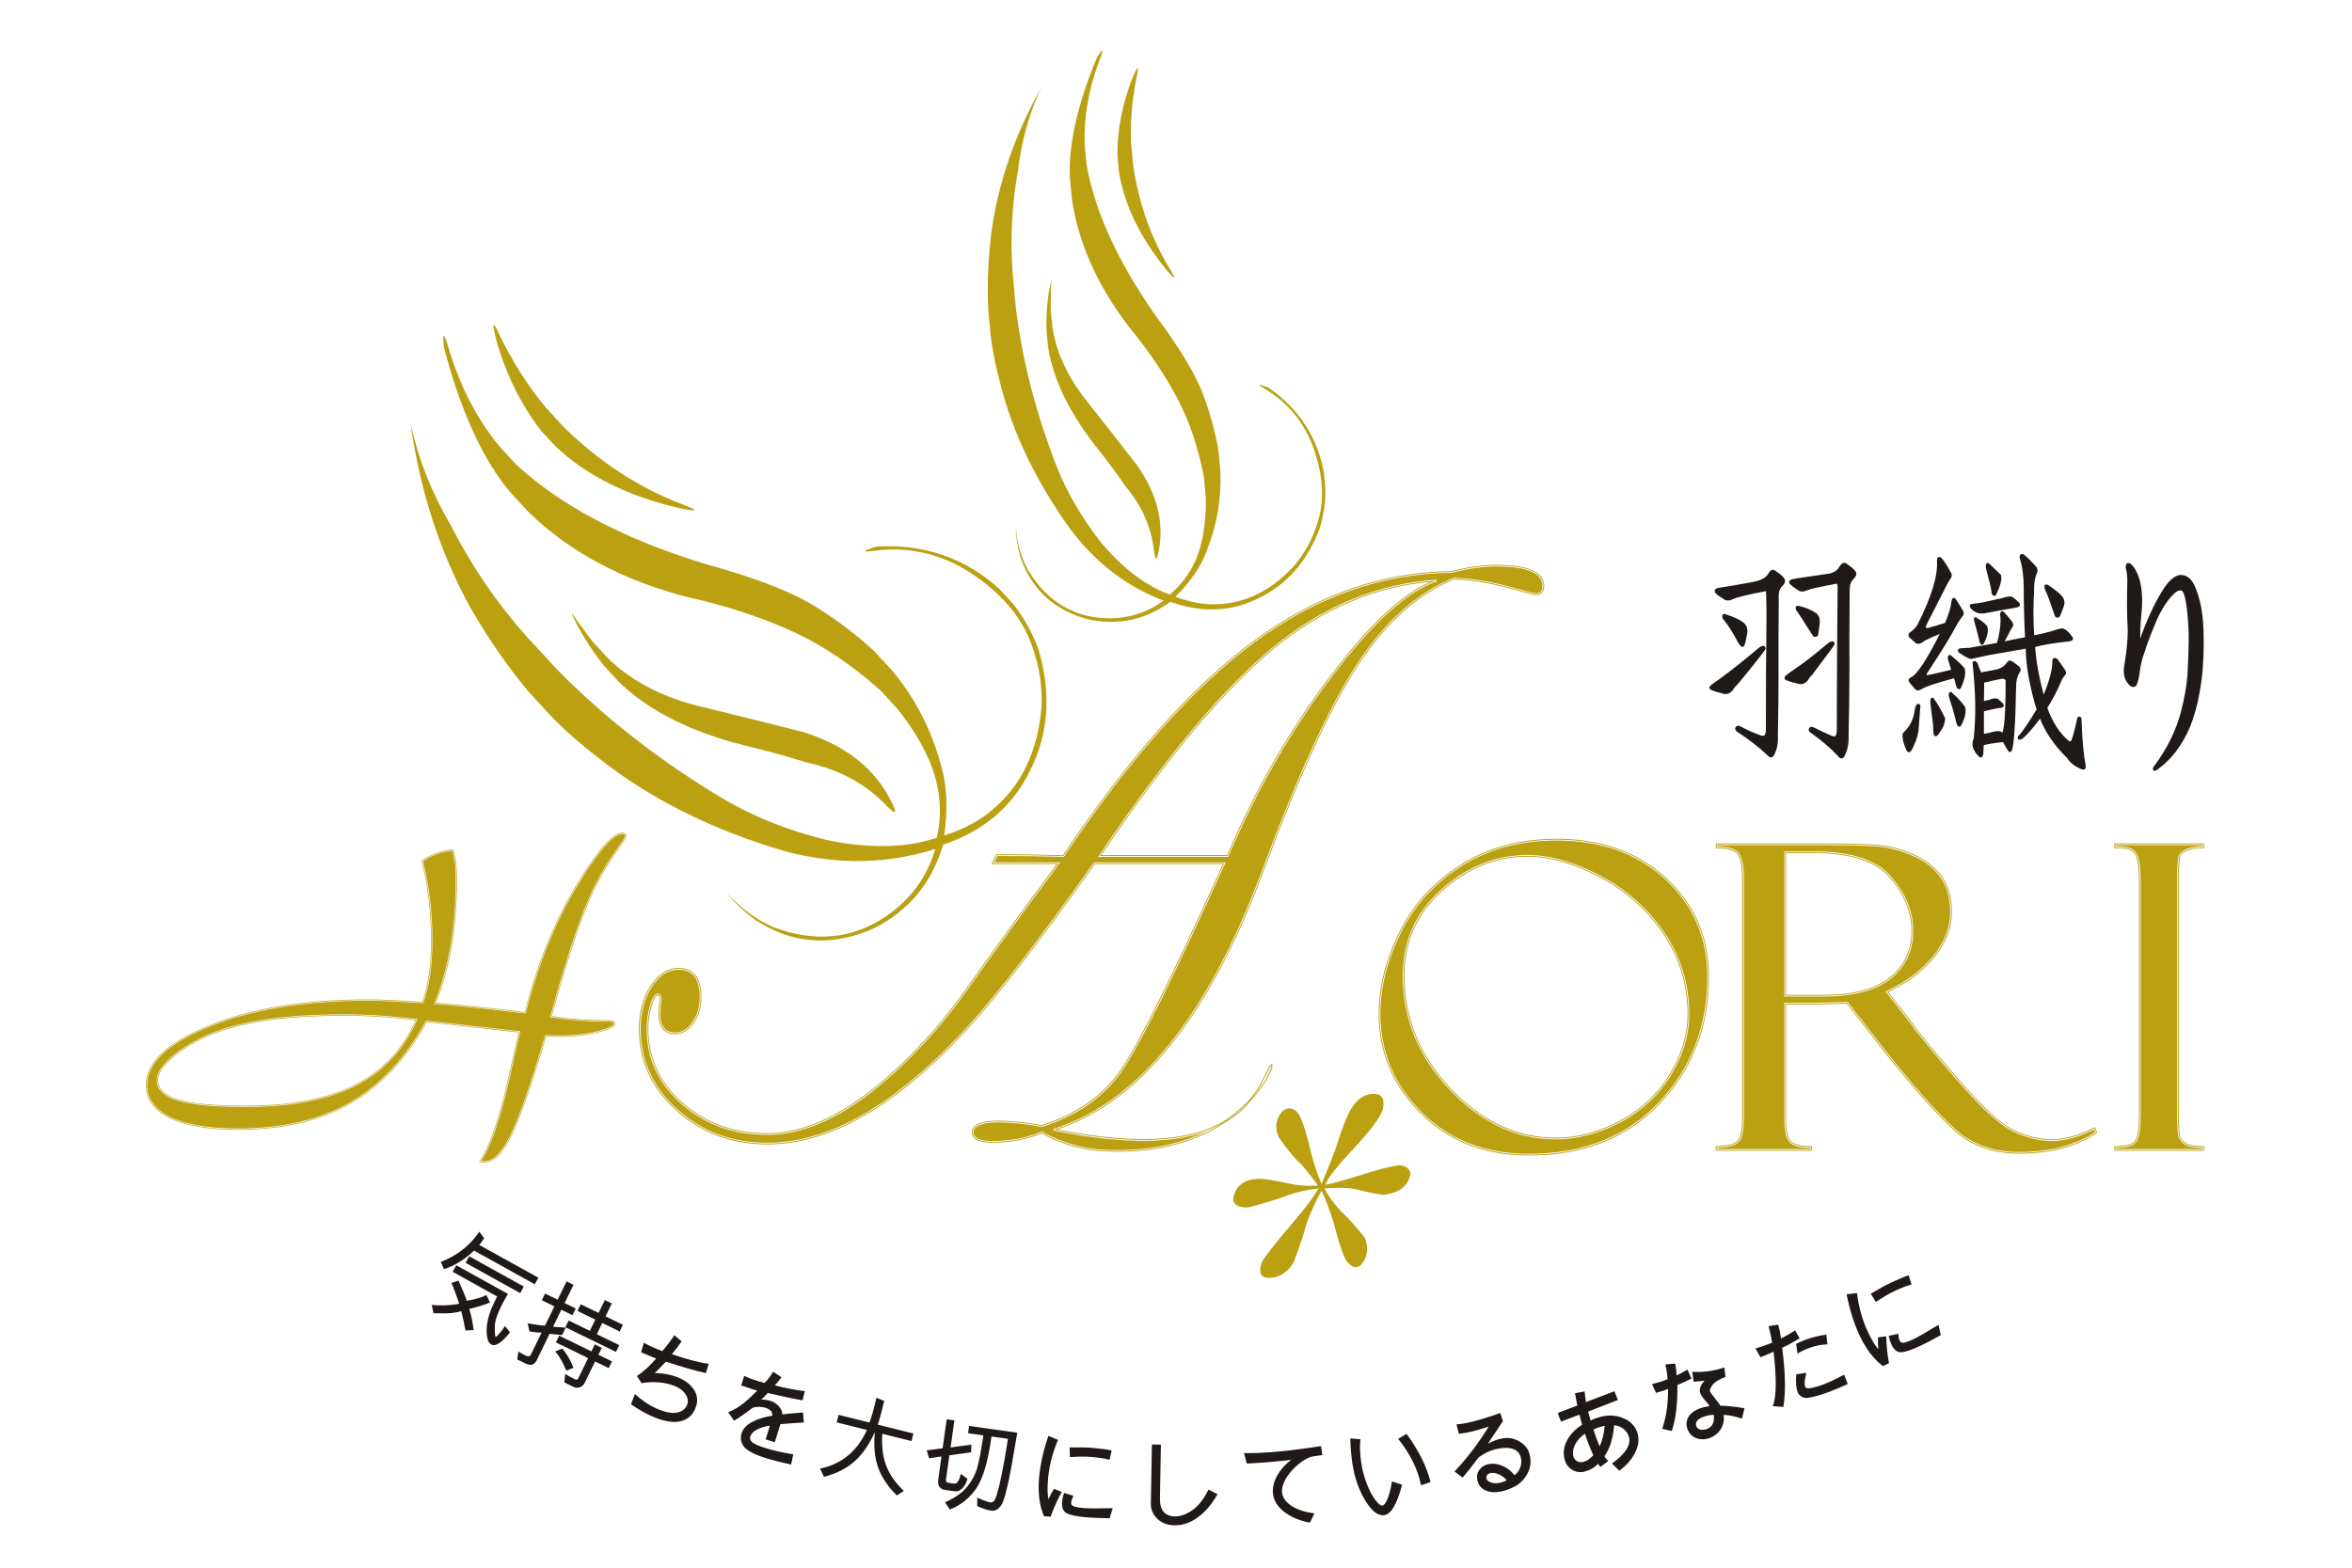
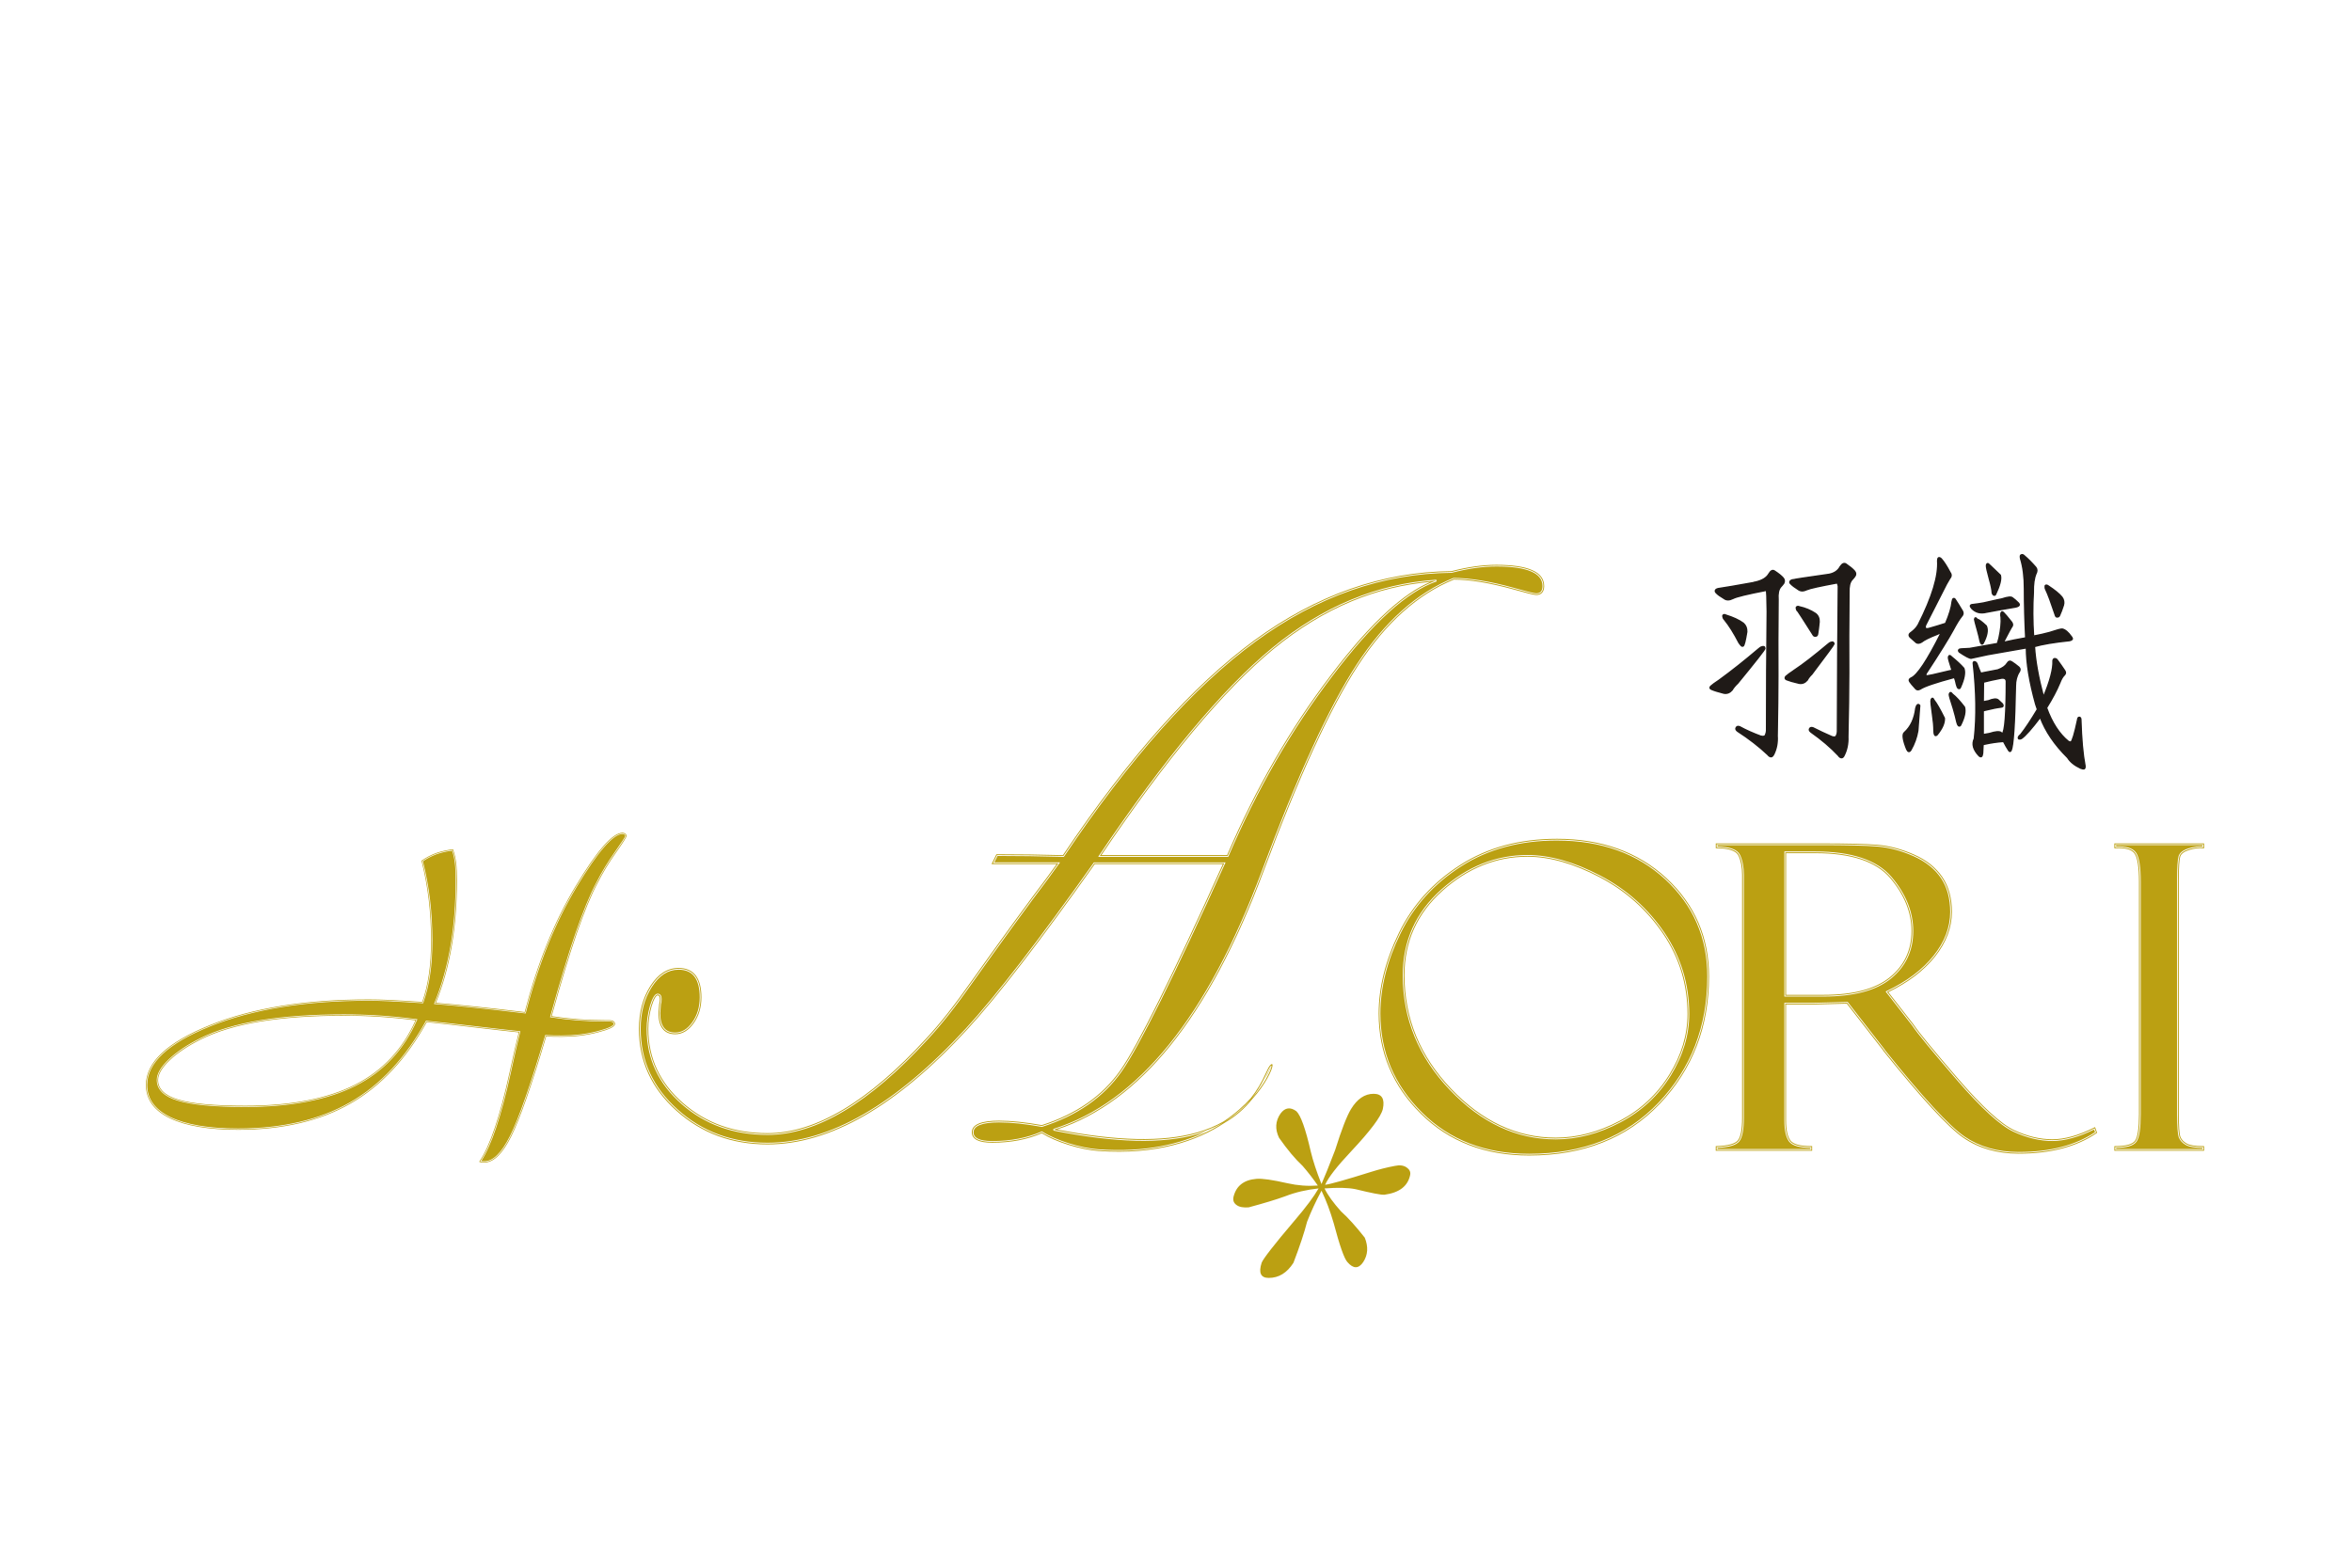
<svg xmlns="http://www.w3.org/2000/svg" xml:space="preserve" width="240px" height="160px" style="shape-rendering:geometricPrecision; text-rendering:geometricPrecision; image-rendering:optimizeQuality; fill-rule:evenodd; clip-rule:evenodd" viewBox="0 0 240 176">
  <defs>
    <style type="text/css">
   
    .str0 {stroke:#1F1A17;stroke-width:0.16}
    .fil2 {fill:#1F1A17}
    .fil0 {fill:#BBA012}
    .fil1 {fill:#1F1A17;fill-rule:nonzero}
   
  </style>
  </defs>
  <g id="圖層_x0020_1">
    <path class="fil0" d="M162.748 94.266c4.99,0 9.065,1.464 12.236,4.39 3.161,2.934 4.751,6.585 4.751,10.967 0,5.638 -1.836,10.378 -5.5,14.235 -3.672,3.849 -8.531,5.773 -14.599,5.773 -4.916,0 -8.951,-1.551 -12.08,-4.66 -3.137,-3.102 -4.71,-6.832 -4.71,-11.182 0,-2.933 0.758,-5.948 2.273,-9.041 1.507,-3.086 3.788,-5.607 6.826,-7.555 3.039,-1.948 6.637,-2.926 10.804,-2.926zm-0.141 33.552c2.446,0 4.851,-0.636 7.238,-1.901 2.38,-1.264 4.249,-3.007 5.616,-5.233 1.367,-2.219 2.05,-4.501 2.05,-6.848 0,-3.324 -0.922,-6.346 -2.758,-9.066 -1.844,-2.712 -4.232,-4.843 -7.164,-6.377 -2.94,-1.543 -5.649,-2.306 -8.144,-2.306 -3.524,0 -6.72,1.281 -9.593,3.841 -2.865,2.561 -4.306,5.75 -4.306,9.551 0,4.867 1.754,9.137 5.262,12.82 3.507,3.674 7.435,5.519 11.799,5.519zm18.078 -32.685l0 -0.35 11.654 0c2.96,0 5.09,0.047 6.413,0.158 1.313,0.112 2.674,0.469 4.053,1.081 1.389,0.613 2.426,1.448 3.139,2.498 0.705,1.05 1.056,2.329 1.056,3.856 0,1.735 -0.628,3.396 -1.883,4.971 -1.256,1.575 -3.026,2.91 -5.309,4l2.902 3.721c0.629,0.939 2.312,2.974 5.033,6.132 2.721,3.15 4.824,5.074 6.308,5.766 1.485,0.691 2.931,1.033 4.32,1.033 1.379,0 2.958,-0.437 4.738,-1.328l0.17 0.469c-2.226,1.519 -5.128,2.282 -8.695,2.282 -2.378,0 -4.424,-0.588 -6.136,-1.757 -1.703,-1.177 -4.681,-4.398 -8.915,-9.678 -0.038,-0.032 -0.056,-0.063 -0.056,-0.095l-4.13 -5.312 -3.644 0.095 -3.32 0 0 13.138c0,1.057 0.171,1.813 0.504,2.274 0.333,0.454 1.142,0.684 2.426,0.684l0 0.326 -10.627 0 0 -0.326c1.323,-0.048 2.14,-0.279 2.474,-0.7 0.323,-0.422 0.485,-1.273 0.485,-2.56l0 -27.285c0,-0.883 -0.142,-1.614 -0.419,-2.204 -0.275,-0.58 -1.122,-0.882 -2.54,-0.89zm7.697 0.556l0 16.096 4.29 0c3.387,0 5.889,-0.668 7.526,-2.004 1.637,-1.336 2.454,-3.086 2.454,-5.264 0,-2.108 -0.808,-4.111 -2.407,-5.996 -1.607,-1.893 -4.442,-2.832 -8.496,-2.832l-3.367 0zm-42.091 36.188c-0.255,1.29 -1.218,2.027 -2.905,2.253 -0.354,0.028 -1.445,-0.184 -3.231,-0.623 -0.836,-0.17 -1.998,-0.199 -3.485,-0.085 0.382,0.779 1.006,1.629 1.856,2.579 0.779,0.694 1.658,1.672 2.663,2.948 0.411,1.02 0.355,1.927 -0.17,2.734 -0.524,0.779 -1.119,0.779 -1.785,0 -0.354,-0.382 -0.864,-1.842 -1.53,-4.35 -0.396,-1.36 -0.85,-2.579 -1.374,-3.656 -0.638,1.191 -1.176,2.352 -1.616,3.485 -0.311,1.219 -0.821,2.749 -1.53,4.606 -0.723,1.133 -1.644,1.7 -2.777,1.7 -0.893,0 -1.162,-0.567 -0.794,-1.7 0.142,-0.411 1.375,-2.012 3.727,-4.775 1.247,-1.46 2.139,-2.65 2.664,-3.571 -1.332,0.141 -2.579,0.425 -3.741,0.878 -1.048,0.383 -2.423,0.794 -4.108,1.248 -0.581,0.042 -1.035,-0.029 -1.347,-0.255 -0.326,-0.227 -0.439,-0.524 -0.354,-0.921 0.298,-1.233 1.162,-1.913 2.579,-2.026 0.638,-0.057 1.8,0.113 3.485,0.496 1.134,0.256 2.268,0.34 3.401,0.256 -0.496,-0.723 -1.063,-1.459 -1.7,-2.196 -0.836,-0.779 -1.715,-1.828 -2.65,-3.16 -0.468,-0.963 -0.425,-1.884 0.17,-2.734 0.496,-0.666 1.091,-0.751 1.771,-0.255 0.496,0.468 1.034,1.983 1.615,4.52 0.256,1.063 0.652,2.267 1.204,3.656 0.326,-0.751 0.85,-2.012 1.531,-3.811 0.722,-2.296 1.318,-3.84 1.785,-4.606 0.694,-1.133 1.53,-1.714 2.536,-1.714 0.935,0 1.275,0.581 1.034,1.714 -0.199,0.85 -1.389,2.437 -3.571,4.761 -1.573,1.672 -2.536,2.905 -2.905,3.741 0.524,-0.056 2.267,-0.539 5.186,-1.459 0.864,-0.27 1.742,-0.496 2.663,-0.666 0.524,-0.113 0.95,-0.057 1.29,0.17 0.326,0.227 0.467,0.496 0.41,0.822zm89.109 -37.191l0 0.553 -0.106 -0.011c-0.236,-0.023 -0.488,-0.019 -0.754,0.015 -0.26,0.033 -0.536,0.095 -0.829,0.188l-0.001 0c-0.284,0.088 -0.511,0.196 -0.678,0.324l0 0c-0.159,0.123 -0.264,0.264 -0.314,0.422 -0.049,0.174 -0.089,0.477 -0.117,0.905 -0.027,0.422 -0.042,0.96 -0.042,1.613l0 26.347c0,0.7 0.017,1.269 0.048,1.703 0.031,0.439 0.077,0.734 0.134,0.886 0.06,0.147 0.146,0.282 0.259,0.405 0.115,0.124 0.258,0.235 0.429,0.333l0.001 0.001c0.17,0.101 0.41,0.177 0.718,0.227 0.314,0.052 0.7,0.077 1.154,0.077l0.096 0 0 0.52 -10.072 0 0 -0.52 0.097 0c0.614,0 1.107,-0.055 1.483,-0.163 0.363,-0.105 0.614,-0.259 0.755,-0.463 0,-0.001 0,-0.001 0,-0.001l0 0.001c0,-0.001 0,-0.001 0,-0.001 0.141,-0.206 0.248,-0.555 0.32,-1.043 0.073,-0.497 0.11,-1.137 0.11,-1.916l0 -26.092c0,-0.812 -0.041,-1.483 -0.123,-2.011 -0.08,-0.52 -0.2,-0.901 -0.36,-1.14l0 -0.001c-0.154,-0.231 -0.41,-0.399 -0.765,-0.503 -0.366,-0.107 -0.838,-0.145 -1.415,-0.114l-0.102 0.006 0 -0.549 10.072 0zm-0.194 0.194l-9.685 0 0 0.152c0.552,-0.023 1.012,0.02 1.378,0.126 0.4,0.117 0.691,0.311 0.872,0.582 0,0 0,0 0,0l0 0c0,0 0,0 0,0 0.175,0.262 0.305,0.669 0.39,1.218 0.084,0.541 0.125,1.222 0.125,2.04l0 26.092c0,0.788 -0.037,1.436 -0.112,1.944 -0.076,0.517 -0.194,0.893 -0.352,1.124l0 0.001c-0.168,0.242 -0.453,0.422 -0.86,0.539 -0.375,0.108 -0.853,0.165 -1.44,0.171l0 0.133 9.685 0 0 -0.133c-0.421,-0.004 -0.785,-0.03 -1.088,-0.08 -0.333,-0.055 -0.596,-0.139 -0.786,-0.253l0.001 0.001c-0.189,-0.108 -0.348,-0.232 -0.475,-0.37 -0.129,-0.14 -0.228,-0.295 -0.296,-0.465l-0.001 -0.002c-0.065,-0.17 -0.114,-0.484 -0.147,-0.941 -0.031,-0.434 -0.048,-1.007 -0.048,-1.716l0 -26.347c0,-0.661 0.015,-1.203 0.042,-1.625 0.028,-0.441 0.071,-0.758 0.125,-0.948l0.001 -0.002c0.061,-0.197 0.189,-0.371 0.381,-0.518l0 0c0.184,-0.142 0.432,-0.261 0.739,-0.357l-0.001 0c0.3,-0.095 0.588,-0.159 0.862,-0.194 0.241,-0.03 0.472,-0.037 0.691,-0.023l0 -0.149zm0.097 -0.096l0 0.35c-0.481,-0.048 -1.021,0.016 -1.621,0.206 -0.593,0.183 -0.945,0.454 -1.056,0.811 -0.103,0.358 -0.163,1.209 -0.163,2.546l0 26.347c0,1.431 0.069,2.306 0.189,2.624 0.129,0.318 0.37,0.58 0.73,0.787 0.36,0.215 1.004,0.318 1.922,0.318l0 0.326 -9.878 0 0 -0.326c1.245,0 2.008,-0.223 2.317,-0.668 0.3,-0.437 0.446,-1.447 0.446,-3.014l0 -26.092c0,-1.63 -0.163,-2.704 -0.498,-3.204 -0.334,-0.502 -1.09,-0.724 -2.265,-0.66l0 -0.35 9.878 0zm-54.715 0.446l0 -0.543 11.75 0c1.481,0 2.755,0.012 3.822,0.038 1.073,0.025 1.939,0.065 2.598,0.121 0.663,0.056 1.342,0.176 2.029,0.36 0.001,0 0.001,0 0.001,0l-0.001 0c0.001,0 0.001,0 0.001,0 0.679,0.181 1.365,0.424 2.054,0.73 0.703,0.31 1.316,0.676 1.844,1.097 0.529,0.423 0.974,0.901 1.336,1.433l0 0.001c0.358,0.534 0.627,1.126 0.805,1.778 0.178,0.651 0.267,1.361 0.267,2.132 0,1.757 -0.635,3.439 -1.904,5.031 -0.634,0.794 -1.397,1.529 -2.289,2.201 -0.862,0.649 -1.844,1.24 -2.946,1.774l2.828 3.627 0.004 0.006c0.312,0.467 0.889,1.208 1.726,2.227 0.838,1.018 1.938,2.316 3.3,3.895 1.356,1.571 2.56,2.836 3.61,3.797 1.044,0.955 1.932,1.604 2.665,1.945 0.734,0.341 1.459,0.598 2.17,0.768 0.715,0.171 1.419,0.256 2.108,0.256 0.684,0 1.418,-0.109 2.201,-0.329 0.781,-0.218 1.612,-0.548 2.494,-0.989l0.096 -0.049 0.037 0.102 0.17 0.469 0.026 0.07 -0.062 0.042c-1.122,0.766 -2.415,1.342 -3.876,1.725 -0.001,0 -0.001,0 -0.001,0l0.001 0c-0.001,0 -0.001,0 -0.001,0 -1.457,0.382 -3.083,0.574 -4.873,0.574 -1.196,0 -2.31,-0.148 -3.342,-0.444 -1.033,-0.296 -1.983,-0.74 -2.848,-1.331l0 -0.001c-0.862,-0.595 -2.044,-1.707 -3.545,-3.336 -1.483,-1.61 -3.279,-3.728 -5.385,-6.354 -0.023,-0.02 -0.042,-0.043 -0.056,-0.065 -0.011,-0.019 -0.018,-0.038 -0.023,-0.057l-4.084 -5.255 -3.595 0.094 -3.226 0 0 13.041c0,0.521 0.042,0.966 0.123,1.336 0.082,0.367 0.203,0.661 0.362,0.881 0,0.001 0,0.001 0.001,0.001l-0.001 -0.001c0,0.001 0,0.001 0.001,0.001 0.153,0.209 0.423,0.368 0.806,0.476 0.395,0.111 0.909,0.168 1.542,0.168l0.096 0 0 0.52 -10.82 0 0 -0.517 0.093 -0.003c0.654,-0.024 1.182,-0.092 1.585,-0.206 0.391,-0.111 0.662,-0.263 0.816,-0.458l-0.001 0.001c0.153,-0.199 0.268,-0.503 0.346,-0.914 0.08,-0.42 0.119,-0.949 0.119,-1.588l0 -27.285c0,-0.436 -0.035,-0.834 -0.104,-1.194 -0.068,-0.359 -0.171,-0.681 -0.306,-0.968 0,0 0,0 0,-0.001l0 0.001c0,0 0,0 0,-0.001 -0.127,-0.266 -0.39,-0.47 -0.79,-0.61 -0.412,-0.145 -0.967,-0.22 -1.663,-0.224l-0.096 -0.001zm18.818 22.761c0,-0.001 0,-0.001 0,-0.001l0.001 0.001c0,0 0,-0.001 -0.001,-0.001zm-18.624 -22.953c0.672,0.011 1.216,0.089 1.629,0.234 0.451,0.158 0.752,0.396 0.901,0.711l0 0c0.141,0.302 0.249,0.64 0.32,1.014 0.071,0.373 0.108,0.783 0.108,1.23l0 27.285c0,0.649 -0.041,1.19 -0.123,1.623 -0.084,0.442 -0.211,0.774 -0.382,0.996l-0.001 0.001c-0.18,0.227 -0.484,0.401 -0.916,0.523 -0.4,0.113 -0.912,0.183 -1.537,0.211l0 0.136 10.433 0 0 -0.133c-0.605,-0.006 -1.105,-0.064 -1.497,-0.175 -0.427,-0.12 -0.73,-0.304 -0.91,-0.548l0 -0.001c-0.175,-0.241 -0.307,-0.56 -0.394,-0.953 -0.085,-0.386 -0.129,-0.845 -0.129,-1.377l0 -13.235 3.417 0 3.642 -0.095 0.049 -0.001 0.03 0.038 4.129 5.313 0.02 0.059c0,0.002 0,-0.003 0,-0.003l0.001 0.002c0.004,0.006 0.011,0.013 0.021,0.021l0.013 0.014c2.106,2.627 3.901,4.744 5.382,6.351 1.491,1.619 2.662,2.721 3.512,3.307 0,0.001 0,0.001 0,0.001l0 -0.001c0,0.001 0,0.001 0,0.001 0.848,0.579 1.779,1.014 2.793,1.304 1.012,0.29 2.109,0.436 3.288,0.436 1.776,0 3.384,-0.189 4.824,-0.567l0 0c1.412,-0.37 2.665,-0.923 3.754,-1.656l-0.108 -0.296c-0.856,0.422 -1.666,0.739 -2.431,0.953 -0.802,0.225 -1.554,0.336 -2.254,0.336 -0.704,0 -1.423,-0.087 -2.153,-0.261 -0.725,-0.174 -1.462,-0.434 -2.208,-0.781 -0.751,-0.351 -1.656,-1.01 -2.715,-1.978 -1.052,-0.962 -2.261,-2.234 -3.625,-3.812 -1.36,-1.578 -2.462,-2.877 -3.303,-3.9 -0.839,-1.019 -1.417,-1.764 -1.734,-2.236l-2.901 -3.721 -0.074 -0.095 0.108 -0.051c1.135,-0.541 2.142,-1.144 3.021,-1.806 0.879,-0.662 1.631,-1.385 2.255,-2.168 1.241,-1.556 1.861,-3.198 1.861,-4.91 0,-0.755 -0.087,-1.448 -0.26,-2.082 -0.173,-0.632 -0.432,-1.206 -0.779,-1.721l0 0.001c-0.351,-0.517 -0.782,-0.981 -1.296,-1.391 -0.515,-0.411 -1.115,-0.769 -1.801,-1.072 -0.682,-0.303 -1.359,-0.543 -2.026,-0.72l-0.001 0c-0.673,-0.18 -1.34,-0.297 -1.995,-0.353 -0.663,-0.055 -1.525,-0.095 -2.587,-0.12 -1.068,-0.026 -2.34,-0.038 -3.818,-0.038l-11.557 0 0 0.158zm7.696 0.748l0 15.902 4.194 0c1.686,0 3.15,-0.165 4.395,-0.497 1.24,-0.331 2.263,-0.826 3.07,-1.485 0.806,-0.658 1.411,-1.419 1.813,-2.282l0.001 0c0.403,-0.863 0.604,-1.832 0.604,-2.908 0,-1.041 -0.199,-2.056 -0.596,-3.043 -0.398,-0.991 -0.996,-1.956 -1.788,-2.891 -0.792,-0.932 -1.888,-1.63 -3.288,-2.096 -1.407,-0.467 -3.119,-0.701 -5.135,-0.701l-3.271 0zm-0.194 -0.194l3.464 0c2.037,0 3.77,0.237 5.196,0.711 1.433,0.477 2.559,1.195 3.374,2.155 0.807,0.951 1.415,1.933 1.821,2.944 0.405,1.011 0.61,2.05 0.61,3.115 0,1.103 -0.208,2.099 -0.623,2.989l0 0c-0.415,0.889 -1.038,1.673 -1.868,2.35 -0.829,0.677 -1.875,1.184 -3.143,1.521 -1.262,0.336 -2.743,0.504 -4.444,0.504l-4.387 0 0 -16.29zm-25.538 -1.423c2.507,0 4.784,0.368 6.834,1.102 2.051,0.736 3.873,1.841 5.468,3.313l0 0.001c1.59,1.476 2.786,3.133 3.584,4.973 0.798,1.839 1.198,3.86 1.198,6.064 0,2.831 -0.462,5.437 -1.383,7.82 -0.921,2.384 -2.303,4.544 -4.144,6.482 -1.846,1.935 -3.99,3.386 -6.435,4.353 -2.444,0.967 -5.187,1.45 -8.234,1.45 -2.471,0 -4.722,-0.391 -6.749,-1.172 -2.025,-0.781 -3.825,-1.953 -5.398,-3.515 0,-0.001 0,0 0,-0.001l0 0.001c0,0 0,-0.001 0,-0.001 -1.578,-1.559 -2.763,-3.278 -3.553,-5.155 -0.791,-1.876 -1.186,-3.908 -1.186,-6.096 0,-1.474 0.191,-2.969 0.572,-4.484 0.38,-1.514 0.951,-3.048 1.711,-4.6 0.757,-1.549 1.707,-2.958 2.85,-4.223 1.144,-1.267 2.482,-2.39 4.01,-3.37 1.528,-0.979 3.196,-1.716 5.006,-2.206 1.808,-0.49 3.759,-0.736 5.849,-0.736zm0 0.194c-2.075,0 -4.008,0.243 -5.8,0.729 -1.79,0.485 -3.441,1.214 -4.952,2.182 -1.512,0.97 -2.837,2.083 -3.97,3.338 -1.131,1.252 -2.073,2.645 -2.82,4.178 -0.755,1.541 -1.321,3.062 -1.698,4.561 -0.377,1.499 -0.565,2.979 -0.565,4.438 0,2.162 0.391,4.17 1.17,6.021 0.78,1.852 1.951,3.55 3.511,5.093l0 0c1.554,1.543 3.332,2.7 5.332,3.472 2.004,0.773 4.231,1.159 6.68,1.159 3.021,0 5.742,-0.479 8.163,-1.436 2.42,-0.957 4.541,-2.393 6.367,-4.306 1.823,-1.919 3.192,-4.058 4.104,-6.418 0.912,-2.36 1.369,-4.943 1.369,-7.75 0,-2.177 -0.395,-4.173 -1.182,-5.988 -0.787,-1.814 -1.968,-3.45 -3.538,-4.908 0,0 0,0 -0.001,-0.001l0.001 0.001c0,0 0,0 -0.001,-0.001 -1.575,-1.454 -3.376,-2.545 -5.402,-3.272 -2.028,-0.727 -4.284,-1.091 -6.768,-1.091zm-0.14 33.358c1.215,0 2.42,-0.158 3.616,-0.472 1.198,-0.315 2.39,-0.788 3.578,-1.416 0,0 0,0 0,0l0 0c0,0 0,0 0,0 1.182,-0.628 2.238,-1.376 3.167,-2.241 0.928,-0.866 1.732,-1.852 2.411,-2.957l0.001 -0.001c0.678,-1.102 1.188,-2.22 1.527,-3.353 0.339,-1.132 0.508,-2.28 0.508,-3.444 0,-1.651 -0.229,-3.227 -0.686,-4.728 -0.458,-1.503 -1.143,-2.932 -2.056,-4.284l0 0c-0.919,-1.351 -1.973,-2.557 -3.163,-3.616 -1.186,-1.057 -2.508,-1.968 -3.965,-2.73 -1.464,-0.769 -2.871,-1.343 -4.22,-1.725 -1.348,-0.381 -2.64,-0.571 -3.879,-0.571 -1.75,0 -3.418,0.318 -5.005,0.953 -1.588,0.636 -3.096,1.591 -4.524,2.864l0.001 0c-1.423,1.272 -2.493,2.7 -3.205,4.28 -0.712,1.578 -1.069,3.312 -1.069,5.198 0,2.422 0.436,4.693 1.307,6.817 0.872,2.125 2.182,4.104 3.928,5.936 1.745,1.828 3.595,3.201 5.55,4.116 1.952,0.914 4.012,1.372 6.18,1.372zm0 0.194c-2.195,0 -4.282,-0.465 -6.261,-1.391 -1.977,-0.926 -3.846,-2.312 -5.607,-4.158 -1.763,-1.85 -3.085,-3.848 -3.966,-5.996 -0.882,-2.148 -1.323,-4.445 -1.323,-6.891 0,-1.913 0.363,-3.673 1.086,-5.278 0.724,-1.607 1.809,-3.055 3.252,-4.345l0.001 0c1.445,-1.288 2.972,-2.254 4.581,-2.898 1.61,-0.645 3.302,-0.968 5.076,-0.968 1.256,0 2.566,0.192 3.931,0.579 1.364,0.386 2.782,0.965 4.258,1.739 1.471,0.77 2.806,1.69 4.004,2.757 1.202,1.07 2.268,2.288 3.195,3.652l0 0.001c0.924,1.368 1.618,2.815 2.081,4.335 0.462,1.519 0.694,3.114 0.694,4.784 0,1.183 -0.172,2.349 -0.517,3.5 -0.344,1.148 -0.86,2.282 -1.548,3.399 0,0 0,0 0,0l0 0c0,0 0,0 0,0 -0.688,1.12 -1.502,2.12 -2.444,2.997 -0.942,0.878 -2.012,1.635 -3.209,2.27l0 0c-1.2,0.635 -2.406,1.114 -3.619,1.433 -1.214,0.319 -2.434,0.48 -3.665,0.48zm-1.28 -62.128c0,0.326 -0.077,0.577 -0.227,0.749 -0.153,0.175 -0.378,0.264 -0.672,0.264 -0.117,0 -0.398,-0.054 -0.838,-0.162 -0.425,-0.105 -1,-0.26 -1.72,-0.465 0,0 -0.001,0 -0.001,0l0.001 0c0,0 -0.001,0 -0.001,0 -1.34,-0.369 -2.568,-0.644 -3.68,-0.827 -1.116,-0.184 -2.119,-0.275 -3.007,-0.276 -2.018,0.825 -3.918,2.033 -5.7,3.625 -1.791,1.6 -3.462,3.588 -5.013,5.967l0 0c-1.555,2.375 -3.219,5.493 -4.991,9.349 -1.774,3.861 -3.657,8.462 -5.647,13.799 -3.059,8.203 -6.55,14.73 -10.469,19.58 -3.828,4.736 -8.067,7.876 -12.713,9.414 6.787,1.326 11.887,1.411 15.662,0.349 1.126,-0.317 2.136,-0.736 3.036,-1.256 1.274,-0.843 2.281,-1.759 3.06,-2.625 0.662,-0.827 1.218,-1.764 1.678,-2.804 0.208,-0.468 0.366,-0.738 0.461,-0.845 0.312,-0.349 0.406,-0.12 0.115,0.603 -0.182,0.45 -0.541,1.138 -1.113,1.937 -0.278,0.388 -0.606,0.803 -0.99,1.23 -0.855,1.07 -1.885,1.963 -3.114,2.671 -3.05,2.018 -7.604,3.621 -14.146,3.154 -0.974,-0.07 -2.208,-0.317 -3.412,-0.696 -1.071,-0.337 -2.122,-0.779 -2.95,-1.292 -0.803,0.348 -1.666,0.612 -2.587,0.79 -0.933,0.18 -1.925,0.27 -2.973,0.27 -0.744,0 -1.307,-0.094 -1.687,-0.279 -0.404,-0.197 -0.607,-0.495 -0.607,-0.89 0,-0.443 0.268,-0.776 0.805,-0.996 0.504,-0.206 1.255,-0.311 2.251,-0.311 0.693,0 1.443,0.043 2.249,0.128 0.795,0.084 1.645,0.208 2.55,0.371 1.932,-0.618 3.632,-1.438 5.097,-2.458 1.471,-1.023 2.707,-2.249 3.708,-3.675l0 0c1,-1.435 2.468,-4.097 4.4,-7.986 1.916,-3.854 4.289,-8.915 7.119,-15.184l-14.375 0c-3.069,4.332 -5.795,8.042 -8.177,11.132 -2.398,3.109 -4.446,5.588 -6.144,7.436 -3.953,4.297 -7.797,7.521 -11.528,9.671 -3.74,2.155 -7.369,3.233 -10.882,3.233 -2.001,0 -3.854,-0.313 -5.557,-0.942 -1.704,-0.629 -3.26,-1.575 -4.664,-2.837l0 0.001c-1.404,-1.254 -2.458,-2.648 -3.162,-4.181 -0.704,-1.533 -1.057,-3.205 -1.057,-5.01 0,-0.932 0.108,-1.8 0.321,-2.601 0.214,-0.805 0.535,-1.543 0.96,-2.208l0.001 0c0.434,-0.678 0.912,-1.186 1.438,-1.524 0.529,-0.341 1.106,-0.51 1.732,-0.51 0.852,0 1.495,0.281 1.925,0.84 0.425,0.552 0.639,1.372 0.639,2.458 0,0.563 -0.072,1.087 -0.217,1.572 -0.145,0.485 -0.363,0.932 -0.653,1.338 -0.292,0.409 -0.609,0.717 -0.951,0.923 -0.346,0.208 -0.719,0.312 -1.117,0.312 -0.626,0 -1.097,-0.203 -1.414,-0.608 -0.311,-0.398 -0.467,-0.989 -0.467,-1.772l0 -0.007 0.078 -1.004 0.006 -0.026c0.022,-0.063 0.041,-0.138 0.053,-0.226 0.012,-0.089 0.018,-0.194 0.018,-0.312 0,-0.145 -0.023,-0.253 -0.07,-0.32 -0.039,-0.056 -0.099,-0.085 -0.181,-0.085 -0.086,0 -0.184,0.092 -0.293,0.272 -0.124,0.205 -0.251,0.515 -0.377,0.923l0 -0.001c-0.121,0.42 -0.214,0.843 -0.276,1.271 -0.063,0.427 -0.094,0.86 -0.094,1.297 0,1.638 0.323,3.152 0.968,4.536 0.645,1.385 1.613,2.641 2.9,3.765l0.001 0c1.289,1.133 2.726,1.984 4.31,2.551 1.585,0.567 3.319,0.851 5.201,0.851 2.696,0 5.528,-0.887 8.497,-2.66 2.976,-1.776 6.089,-4.444 9.339,-8.001l0.001 -0.001c0.739,-0.791 1.522,-1.711 2.349,-2.758 0.829,-1.05 1.697,-2.22 2.604,-3.512l0.001 0c1.77,-2.489 3.354,-4.692 4.754,-6.614 1.479,-2.032 2.774,-3.778 3.878,-5.24l-0.001 0.002 1.026 -1.421 -7.306 0 0.069 -0.139 0.453 -0.917 0.027 -0.053 0.059 0c1.212,0 2.444,0.008 3.691,0.025 1.224,0.018 2.464,0.044 3.714,0.077 3.687,-5.493 7.318,-10.247 10.894,-14.262 3.591,-4.032 7.129,-7.322 10.612,-9.871l0 -0.001c3.49,-2.548 7.074,-4.469 10.758,-5.761 3.681,-1.291 7.462,-1.955 11.345,-1.991 0.897,-0.232 1.766,-0.41 2.604,-0.529 0.845,-0.12 1.661,-0.18 2.446,-0.18 1.764,0 3.093,0.193 3.982,0.58 0.915,0.397 1.374,0.998 1.374,1.801zm-0.194 0c0,-0.719 -0.42,-1.26 -1.257,-1.624 -0.865,-0.375 -2.167,-0.563 -3.905,-0.563 -0.779,0 -1.585,0.06 -2.419,0.178 -0.837,0.118 -1.703,0.295 -2.596,0.527l-0.023 0.004c-3.866,0.035 -7.628,0.695 -11.293,1.98 -3.664,1.285 -7.231,3.197 -10.707,5.735l0 0c-3.471,2.54 -6.999,5.821 -10.582,9.843 -3.582,4.021 -7.218,8.783 -10.908,14.285l-0.03 0.045 -0.053 -0.001c-1.27,-0.035 -2.526,-0.061 -3.764,-0.078 -1.226,-0.017 -2.438,-0.025 -3.629,-0.025l-0.357 0.723 7.373 0 -0.11 0.153 -1.137 1.575 -0.001 0.002c-1.094,1.447 -2.387,3.192 -3.876,5.238 -1.424,1.955 -3.01,4.159 -4.753,6.611 -0.001,0 -0.001,0.001 -0.001,0.001l0.001 -0.001c-0.001,0 -0.001,0 -0.001,0.001 -0.915,1.302 -1.785,2.477 -2.61,3.521 -0.826,1.045 -1.613,1.969 -2.36,2.77l0.001 -0.001c-3.262,3.571 -6.389,6.249 -9.383,8.037 -3,1.791 -5.866,2.687 -8.596,2.687 -1.904,0 -3.66,-0.288 -5.266,-0.862 -1.607,-0.574 -3.065,-1.437 -4.373,-2.588l0.001 0c-1.309,-1.142 -2.292,-2.42 -2.949,-3.828 -0.657,-1.41 -0.986,-2.951 -0.986,-4.618 0,-0.445 0.033,-0.886 0.096,-1.324 0.063,-0.436 0.158,-0.869 0.282,-1.297l0 -0.002c0.132,-0.424 0.265,-0.748 0.397,-0.966 0.146,-0.241 0.299,-0.365 0.458,-0.365 0.149,0 0.263,0.058 0.34,0.168 0.07,0.101 0.105,0.245 0.105,0.43 0,0.124 -0.007,0.237 -0.02,0.337 -0.013,0.096 -0.032,0.181 -0.058,0.253l-0.077 0.99c0.001,0.736 0.143,1.285 0.425,1.647 0.277,0.356 0.698,0.534 1.262,0.534 0.363,0 0.703,-0.095 1.018,-0.284 0.32,-0.191 0.617,-0.481 0.893,-0.868 0.277,-0.388 0.486,-0.817 0.625,-1.283 0.139,-0.467 0.209,-0.972 0.209,-1.516 0,-1.042 -0.2,-1.823 -0.598,-2.339 -0.392,-0.509 -0.984,-0.764 -1.773,-0.764 -0.589,0 -1.13,0.159 -1.628,0.479 -0.501,0.323 -0.961,0.812 -1.379,1.466l0 0c-0.415,0.651 -0.728,1.369 -0.937,2.153 -0.208,0.784 -0.314,1.635 -0.314,2.552 0,1.778 0.346,3.422 1.038,4.93 0.691,1.506 1.73,2.879 3.116,4.116l0 0.001c1.386,1.246 2.92,2.178 4.6,2.799 1.682,0.621 3.512,0.93 5.491,0.93 3.478,0 7.075,-1.069 10.786,-3.207 3.715,-2.14 7.544,-5.352 11.483,-9.633 1.694,-1.844 3.739,-4.318 6.133,-7.424 2.384,-3.092 5.118,-6.813 8.201,-11.166l0.029 -0.041 14.774 0 -0.061 0.137c-2.858,6.332 -5.253,11.441 -7.184,15.327 -1.939,3.901 -3.41,6.571 -4.415,8.012l-0.001 0c-1.014,1.445 -2.266,2.686 -3.755,3.722 -1.487,1.035 -3.212,1.865 -5.172,2.491l-0.046 0.002c-0.908,-0.163 -1.761,-0.289 -2.561,-0.373 -0.796,-0.084 -1.539,-0.127 -2.228,-0.127 -0.972,0 -1.698,0.101 -2.179,0.298 -0.456,0.187 -0.684,0.46 -0.684,0.817 0,0.315 0.167,0.555 0.498,0.716 0.353,0.172 0.888,0.26 1.602,0.26 1.038,0 2.018,-0.089 2.936,-0.267 0.925,-0.178 1.791,-0.445 2.593,-0.798l0.047 -0.02 0.043 0.028c0.819,0.516 1.871,0.96 2.947,1.299 1.189,0.374 2.407,0.619 3.368,0.687 5.243,0.375 9.196,-0.589 12.114,-2.027 -0.342,0.124 -0.697,0.238 -1.063,0.341 -3.873,1.089 -9.117,0.982 -16.119,-0.418l-0.009 -0.187c4.748,-1.482 9.075,-4.638 12.976,-9.464 3.907,-4.834 7.388,-11.344 10.44,-19.526 1.991,-5.341 3.875,-9.947 5.652,-13.812 1.777,-3.866 3.446,-6.993 5.005,-9.374l0 0.001c1.562,-2.396 3.244,-4.397 5.046,-6.007 1.804,-1.612 3.729,-2.833 5.775,-3.668l0.037 -0.007c0.9,0 1.92,0.092 3.056,0.28 1.121,0.184 2.356,0.46 3.7,0.831l0.001 0.001c0.723,0.206 1.295,0.36 1.713,0.463 0.423,0.104 0.688,0.156 0.793,0.156 0.236,0 0.412,-0.067 0.527,-0.198 0.118,-0.135 0.178,-0.343 0.178,-0.622zm-31.159 55.374c0.237,-0.401 0.403,-0.746 0.508,-1.007 0.067,-0.165 0.251,-0.447 0.209,-0.401 -0.084,0.095 -0.23,0.347 -0.428,0.794 -0.093,0.209 -0.189,0.414 -0.289,0.615zm18.596 -55.833c-3.048,0.267 -5.989,0.991 -8.827,2.169 -3.044,1.264 -5.969,3.05 -8.778,5.353 -2.807,2.315 -5.831,5.415 -9.073,9.3 -3.21,3.847 -6.632,8.464 -10.265,13.851l14.11 0c1.611,-3.756 3.384,-7.313 5.322,-10.675 1.949,-3.379 4.067,-6.566 6.358,-9.564 0,0 0,0 0,0l0 0c0,0 0,0 0,0 2.251,-2.981 4.356,-5.36 6.314,-7.137 1.723,-1.564 3.336,-2.663 4.839,-3.297zm0.65 -0.244l0.037 0.188c-1.654,0.567 -3.452,1.732 -5.395,3.496 -1.95,1.77 -4.046,4.14 -6.291,7.112l0 0c-2.283,2.988 -4.396,6.168 -6.343,9.545 -1.947,3.376 -3.725,6.945 -5.338,10.712l-0.025 0.059 -14.601 0 0.101 -0.151c3.676,-5.459 7.136,-10.131 10.379,-14.018 3.249,-3.893 6.282,-7.002 9.099,-9.325 2.824,-2.317 5.766,-4.113 8.827,-5.383 3.063,-1.272 6.246,-2.018 9.55,-2.235zm-114.582 49.466c-0.669,-0.087 -1.333,-0.163 -1.99,-0.227 -0.682,-0.067 -1.368,-0.122 -2.054,-0.166 -0.684,-0.044 -1.359,-0.076 -2.021,-0.096 -0.666,-0.021 -1.322,-0.031 -1.968,-0.031 -1.785,0 -3.459,0.056 -5.022,0.165 -1.571,0.111 -3.027,0.276 -4.366,0.494 -1.333,0.222 -2.553,0.499 -3.659,0.831 -1.109,0.332 -2.104,0.719 -2.986,1.16 -0.743,0.372 -1.409,0.755 -1.997,1.148 -0.587,0.393 -1.099,0.798 -1.536,1.216l0 0.001c-0.433,0.412 -0.757,0.803 -0.972,1.173 -0.213,0.367 -0.32,0.711 -0.32,1.033 0,0.501 0.186,0.933 0.558,1.295 0.377,0.368 0.947,0.666 1.706,0.893l0.001 0c0.764,0.234 1.773,0.408 3.024,0.524 1.252,0.115 2.751,0.173 4.49,0.173 2.553,0 4.857,-0.196 6.91,-0.589 2.051,-0.392 3.853,-0.981 5.404,-1.764 1.555,-0.788 2.901,-1.791 4.04,-3.01 1.119,-1.197 2.039,-2.604 2.757,-4.22zm0.116 -0.134l0.097 0.013 -0.04 0.089c-0.731,1.67 -1.673,3.12 -2.823,4.351 -1.151,1.232 -2.512,2.246 -4.082,3.04 -1.564,0.791 -3.378,1.383 -5.443,1.778 -2.063,0.395 -4.376,0.592 -6.938,0.592 -1.74,0 -3.242,-0.058 -4.503,-0.175 -1.263,-0.117 -2.282,-0.293 -3.053,-0.528 0,0 0,0 -0.001,0l0.001 0c0,-0.001 0,0 -0.001,0 -0.782,-0.234 -1.371,-0.544 -1.766,-0.929 -0.401,-0.391 -0.603,-0.858 -0.603,-1.4 0,-0.347 0.113,-0.717 0.339,-1.107 0.222,-0.382 0.555,-0.784 0.998,-1.205 0,0 0,0 0,0l0 0c0,0 0,0 0,0 0.443,-0.424 0.961,-0.835 1.555,-1.232 0.594,-0.398 1.265,-0.784 2.013,-1.158 0.889,-0.444 1.892,-0.834 3.01,-1.169 1.11,-0.333 2.336,-0.612 3.678,-0.834 1.348,-0.22 2.808,-0.386 4.38,-0.496 1.563,-0.11 3.24,-0.165 5.032,-0.165 0.649,0 1.307,0.01 1.973,0.031 0.669,0.02 1.345,0.053 2.027,0.096 0.672,0.043 1.359,0.099 2.059,0.168 0.694,0.068 1.392,0.147 2.092,0.239zm1.15 0.334c-1.142,2.063 -2.422,3.855 -3.843,5.376 -1.431,1.532 -3.003,2.79 -4.718,3.771 -1.714,0.982 -3.623,1.718 -5.728,2.208 -2.102,0.491 -4.401,0.736 -6.896,0.736 -1.648,0 -3.109,-0.108 -4.381,-0.322 -1.277,-0.215 -2.363,-0.537 -3.257,-0.966l0 0c-0.899,-0.435 -1.574,-0.964 -2.025,-1.586 -0.453,-0.627 -0.68,-1.347 -0.68,-2.162 0,-1.277 0.603,-2.479 1.807,-3.602 1.195,-1.114 2.985,-2.153 5.368,-3.114 2.38,-0.961 5.057,-1.683 8.028,-2.164 2.967,-0.48 6.227,-0.721 9.779,-0.721 0.364,0 0.742,0.004 1.133,0.013 0.393,0.009 0.798,0.023 1.214,0.044 0.442,0.021 0.998,0.051 1.665,0.091 0.588,0.035 1.264,0.077 2.026,0.128 0.166,-0.474 0.31,-0.964 0.433,-1.468 0.126,-0.518 0.229,-1.055 0.308,-1.607l0 0c0.084,-0.558 0.146,-1.159 0.187,-1.802 0.041,-0.645 0.061,-1.331 0.061,-2.06 0,-0.765 -0.023,-1.523 -0.065,-2.275 -0.044,-0.752 -0.108,-1.495 -0.192,-2.226 0,0 0,0 0,0l0 0c0,0 0,0 0,0 -0.088,-0.735 -0.199,-1.466 -0.332,-2.192 -0.135,-0.727 -0.292,-1.45 -0.473,-2.173l-0.013 -0.049 0.042 -0.029c0.264,-0.18 0.532,-0.339 0.8,-0.478 0.268,-0.138 0.539,-0.257 0.814,-0.357l0.001 -0.001c0.277,-0.096 0.569,-0.179 0.873,-0.247 0.305,-0.068 0.623,-0.123 0.953,-0.162l0.059 -0.007 0.019 0.056c0.08,0.236 0.148,0.478 0.204,0.725 0.055,0.247 0.098,0.5 0.129,0.76 0.032,0.258 0.053,0.55 0.068,0.876 0.014,0.326 0.021,0.689 0.021,1.088 0,1.316 -0.049,2.588 -0.147,3.817 -0.097,1.228 -0.244,2.417 -0.441,3.567 0,0.001 0,0.001 0,0.001l0 -0.001c0,0.001 0,0.001 0,0.001 -0.196,1.151 -0.445,2.264 -0.748,3.336 -0.293,1.039 -0.636,2.044 -1.029,3.012 0.605,0.051 1.257,0.107 1.978,0.173 0.72,0.066 1.461,0.138 2.218,0.217 0.001,0 0.001,0 0.001,0l-0.001 0c0.001,0 0.001,0 0.001,0 0.769,0.076 1.637,0.17 2.604,0.278 0.957,0.108 2.013,0.231 3.166,0.367 0.698,-2.699 1.519,-5.22 2.464,-7.564 0.953,-2.362 2.031,-4.543 3.236,-6.542l0 0.001c1.2,-1.999 2.236,-3.499 3.107,-4.499 0.884,-1.016 1.607,-1.525 2.166,-1.525 0.06,0 0.116,0.007 0.166,0.021l0.001 0c0.051,0.014 0.096,0.036 0.134,0.065 -0.001,-0.001 -0.001,-0.001 -0.002,-0.001l0.002 0.001c0.001,0.001 0.001,0.001 0.001,0.001l-0.001 -0.001c0.001,0.001 0.001,0.001 0.001,0.001 0.042,0.029 0.077,0.063 0.104,0.104 0.028,0.042 0.047,0.091 0.057,0.149l0.001 0.013c0,0.07 -0.103,0.265 -0.308,0.587 -0.194,0.303 -0.488,0.736 -0.885,1.299l0 0.001c-0.394,0.555 -0.764,1.118 -1.108,1.687 -0.344,0.57 -0.663,1.146 -0.955,1.723l-0.001 0.001c-0.363,0.681 -0.739,1.496 -1.129,2.44 -0.388,0.943 -0.792,2.018 -1.209,3.227 -0.416,1.202 -0.86,2.585 -1.332,4.146 -0.467,1.545 -0.959,3.255 -1.477,5.124 0.46,0.071 0.929,0.134 1.404,0.191 0.484,0.056 0.979,0.106 1.482,0.145 0.512,0.039 1.029,0.07 1.549,0.089 0.523,0.02 1.052,0.029 1.588,0.029l0.444 0c0.089,0 0.172,0.006 0.245,0.021 0.078,0.016 0.147,0.042 0.204,0.079l-0.003 -0.001c0.063,0.037 0.111,0.083 0.144,0.135 0,0 0,0 0,0.001l0 -0.001c0,0 0,0 0,0.001 0.035,0.054 0.051,0.115 0.051,0.181 0,0.166 -0.172,0.33 -0.513,0.491 -0.318,0.15 -0.793,0.306 -1.424,0.47 -0.634,0.164 -1.288,0.286 -1.96,0.367 -0.673,0.081 -1.367,0.122 -2.079,0.122 -0.365,0 -0.686,-0.001 -0.952,-0.008 -0.241,-0.007 -0.477,-0.02 -0.729,-0.033 -0.023,-0.001 -0.045,-0.001 -0.068,-0.003 -0.823,2.771 -1.561,5.091 -2.215,6.96 -0.658,1.883 -1.23,3.307 -1.714,4.272 -0.482,0.969 -0.973,1.697 -1.47,2.184 -0.506,0.496 -1.021,0.745 -1.543,0.745 -0.126,0 -0.226,0 -0.301,-0.01l0 0c-0.034,-0.004 -0.069,-0.011 -0.1,-0.018 -0.03,-0.007 -0.061,-0.015 -0.089,-0.024l-0.096 -0.028 0.056 -0.084c0.578,-0.857 1.146,-2.108 1.703,-3.754 0.558,-1.65 1.105,-3.697 1.642,-6.144 0.218,-1 0.415,-1.887 0.592,-2.658 0.169,-0.735 0.32,-1.366 0.453,-1.891 -0.596,-0.062 -1.313,-0.141 -2.149,-0.235 -0.884,-0.099 -1.903,-0.218 -3.057,-0.352 -1.153,-0.134 -2.158,-0.249 -3.013,-0.344 -0.849,-0.094 -1.55,-0.168 -2.104,-0.223zm-0.106 -0.113l0.023 -0.042 0.049 0.005c0.573,0.056 1.291,0.133 2.154,0.228 0.86,0.095 1.865,0.21 3.013,0.344 1.162,0.136 2.181,0.253 3.058,0.352 0.885,0.099 1.629,0.181 2.232,0.244l0.084 0.009 -0.021 0.082c-0.137,0.541 -0.294,1.199 -0.472,1.97 -0.178,0.773 -0.375,1.66 -0.592,2.656 -0.538,2.452 -1.087,4.505 -1.647,6.16 -0.543,1.605 -1.097,2.839 -1.661,3.703 0.023,0.006 0.046,0.009 0.068,0.012l0 0c0.066,0.008 0.162,0.008 0.283,0.008 0.482,0 0.963,-0.234 1.44,-0.702 0.485,-0.475 0.966,-1.191 1.441,-2.145 0.482,-0.96 1.052,-2.379 1.707,-4.254 0.656,-1.878 1.4,-4.215 2.23,-7.01l0.017 -0.056 0.057 0.003c0.038,0.001 0.086,0.005 0.125,0.006 0.255,0.014 0.493,0.027 0.726,0.033 0.266,0.008 0.585,0.008 0.948,0.008 0.707,0 1.395,-0.04 2.061,-0.12 0.667,-0.08 1.314,-0.201 1.941,-0.363 0.621,-0.161 1.088,-0.315 1.397,-0.461 0.286,-0.134 0.429,-0.254 0.429,-0.358 0,-0.038 -0.01,-0.073 -0.03,-0.103l0 -0.001c-0.02,-0.032 -0.052,-0.061 -0.094,-0.087l-0.003 -0.001c-0.04,-0.027 -0.092,-0.046 -0.151,-0.058 -0.064,-0.013 -0.137,-0.018 -0.217,-0.018l-0.444 0c-0.538,0 -1.069,-0.01 -1.592,-0.03 -0.528,-0.02 -1.047,-0.05 -1.555,-0.089 -0.496,-0.039 -0.993,-0.088 -1.488,-0.146 -0.5,-0.059 -0.997,-0.127 -1.491,-0.205l-0.082 -0.013 0.022 -0.08c0.531,-1.917 1.031,-3.654 1.5,-5.205 0.471,-1.558 0.916,-2.943 1.334,-4.151 0.416,-1.207 0.821,-2.287 1.212,-3.236 0.391,-0.948 0.769,-1.766 1.135,-2.452 0,0 0,-0.001 0.001,-0.001l-0.001 0.001c0,0 0.001,-0.001 0.001,-0.001 0.294,-0.583 0.614,-1.161 0.96,-1.732 0.346,-0.572 0.717,-1.138 1.113,-1.696 0,0 0.001,0 0.001,0l-0.001 0c0,0 0.001,0 0.001,0 0.388,-0.552 0.682,-0.983 0.881,-1.293 0.184,-0.288 0.279,-0.456 0.285,-0.503 -0.007,-0.035 -0.019,-0.063 -0.035,-0.087 -0.016,-0.025 -0.038,-0.046 -0.065,-0.064l-0.004 -0.003c-0.023,-0.018 -0.053,-0.032 -0.086,-0.041 -0.037,-0.01 -0.08,-0.016 -0.127,-0.016 -0.515,0 -1.201,0.492 -2.056,1.474 -0.866,0.995 -1.896,2.488 -3.091,4.478l0 0c-1.201,1.993 -2.276,4.167 -3.225,6.52 -0.949,2.355 -1.774,4.891 -2.475,7.608l-0.016 0.062 -0.064 -0.008c-1.183,-0.139 -2.26,-0.265 -3.228,-0.373 -0.976,-0.11 -1.845,-0.204 -2.603,-0.279l-0.001 0c-0.768,-0.08 -1.506,-0.151 -2.216,-0.217 -0.669,-0.061 -1.37,-0.121 -2.077,-0.18l-0.1 -0.008 0.038 -0.093c0.407,-0.991 0.761,-2.02 1.062,-3.088 0.301,-1.068 0.549,-2.175 0.744,-3.321l0 0c0.195,-1.14 0.341,-2.326 0.439,-3.554 0.097,-1.228 0.146,-2.497 0.146,-3.806 0,-0.396 -0.007,-0.756 -0.021,-1.082 -0.014,-0.325 -0.037,-0.614 -0.067,-0.865 -0.031,-0.257 -0.072,-0.505 -0.127,-0.746 -0.049,-0.222 -0.109,-0.439 -0.18,-0.653 -0.306,0.039 -0.599,0.089 -0.88,0.151 -0.298,0.067 -0.584,0.148 -0.856,0.243l0.001 -0.001c-0.267,0.098 -0.533,0.214 -0.797,0.35 -0.249,0.129 -0.497,0.275 -0.742,0.441 0.177,0.708 0.331,1.419 0.463,2.132 0.134,0.731 0.246,1.464 0.334,2.201l0 0c0.084,0.739 0.149,1.485 0.193,2.234 0.043,0.752 0.065,1.512 0.065,2.283 0,0.734 -0.02,1.424 -0.061,2.069 -0.041,0.646 -0.104,1.25 -0.189,1.814 0,0 0,0 0,0l0 0c0,0 0,0 0,0 -0.08,0.555 -0.184,1.095 -0.311,1.62 -0.129,0.531 -0.282,1.043 -0.456,1.536l-0.018 0.053 -0.056 -0.004c-0.791,-0.053 -1.484,-0.096 -2.08,-0.132 -0.672,-0.039 -1.226,-0.07 -1.664,-0.09 -0.418,-0.02 -0.822,-0.034 -1.209,-0.044 -0.391,-0.008 -0.767,-0.013 -1.13,-0.013 -3.547,0 -6.799,0.24 -9.757,0.719 -2.96,0.479 -5.625,1.198 -7.996,2.155 -2.365,0.955 -4.14,1.984 -5.322,3.086 -1.172,1.094 -1.759,2.258 -1.759,3.494 0,0.784 0.218,1.476 0.652,2.075 0.436,0.603 1.093,1.116 1.969,1.54 0,0 0,0 0,0l0 0c0,0 0,0 0,0 0.883,0.423 1.956,0.741 3.218,0.954 1.263,0.212 2.716,0.319 4.357,0.319 2.484,0 4.772,-0.244 6.863,-0.732 2.089,-0.487 3.985,-1.219 5.688,-2.193 1.703,-0.974 3.264,-2.223 4.684,-3.744 1.421,-1.522 2.703,-3.319 3.844,-5.389zm125.432 -48.85c0,0.605 -0.271,0.917 -0.801,0.917 -0.22,0 -1.072,-0.208 -2.533,-0.623 -2.7,-0.744 -4.948,-1.107 -6.731,-1.107 -4.07,1.661 -7.662,4.862 -10.776,9.637 -3.114,4.758 -6.667,12.492 -10.647,23.168 -6.111,16.385 -13.942,26.073 -23.477,29.049 13.972,2.796 20.92,0.432 23.911,-6.319 1.985,-4.479 -0.901,9.897 -18.868,8.614 -1.844,-0.132 -4.62,-0.903 -6.361,-2.001 -1.615,0.709 -3.476,1.073 -5.568,1.073 -1.46,0 -2.196,-0.364 -2.196,-1.073 0,-0.796 0.982,-1.211 2.959,-1.211 1.383,0 2.984,0.172 4.806,0.501 3.902,-1.245 6.861,-3.304 8.877,-6.176 2.003,-2.872 5.866,-10.641 11.59,-23.323l-14.574 0c-6.176,8.72 -10.957,14.915 -14.342,18.599 -7.894,8.582 -15.35,12.873 -22.34,12.873 -3.98,0 -7.365,-1.245 -10.156,-3.754 -2.791,-2.491 -4.186,-5.537 -4.186,-9.118 0,-1.851 0.426,-3.443 1.266,-4.758 0.853,-1.333 1.874,-1.99 3.088,-1.99 1.641,0 2.467,1.073 2.467,3.201 0,1.107 -0.284,2.059 -0.852,2.855 -0.568,0.796 -1.227,1.194 -1.989,1.194 -1.189,0 -1.783,-0.761 -1.783,-2.284l0.077 -1.004c0.051,-0.138 0.077,-0.329 0.077,-0.571 0,-0.328 -0.116,-0.501 -0.348,-0.501 -0.246,0 -0.504,0.432 -0.763,1.263 -0.245,0.848 -0.374,1.713 -0.374,2.595 0,3.305 1.305,6.108 3.902,8.374 2.597,2.284 5.789,3.426 9.575,3.426 5.426,0 11.395,-3.564 17.908,-10.692 1.485,-1.592 3.14,-3.685 4.962,-6.28 3.604,-5.069 6.486,-9.014 8.631,-11.851l1.137 -1.575 -7.339 0 0.452 -0.916c2.416,0 4.91,0.034 7.455,0.103 7.391,-11.021 14.562,-19.066 21.513,-24.153 6.964,-5.086 14.304,-7.664 22.056,-7.733 1.796,-0.467 3.476,-0.71 5.039,-0.71 3.502,0 5.259,0.762 5.259,2.284zm-12.004 -0.606c-6.589,0.433 -12.688,2.976 -18.321,7.595 -5.621,4.636 -12.107,12.406 -19.459,23.322l14.355 0c3.231,-7.543 7.12,-14.291 11.693,-20.277 4.496,-5.952 8.399,-9.499 11.732,-10.641zm-114.481 49.308c-1.402,-0.182 -2.787,-0.318 -4.146,-0.405 -1.367,-0.087 -2.698,-0.127 -3.994,-0.127 -3.586,0 -6.72,0.222 -9.4,0.66 -2.681,0.446 -4.9,1.113 -6.667,1.996 -1.491,0.748 -2.672,1.535 -3.55,2.377 -0.879,0.836 -1.314,1.592 -1.314,2.259 0,1.042 0.772,1.797 2.317,2.258 1.536,0.47 4.056,0.7 7.536,0.7 5.113,0 9.231,-0.787 12.347,-2.362 3.124,-1.582 5.415,-4.032 6.871,-7.356zm1.118 0.184c-2.29,4.151 -5.139,7.205 -8.557,9.161 -3.417,1.956 -7.607,2.934 -12.587,2.934 -3.292,0 -5.831,-0.429 -7.607,-1.281 -1.775,-0.859 -2.663,-2.083 -2.663,-3.682 0,-2.513 2.378,-4.732 7.127,-6.648 4.749,-1.916 10.678,-2.879 17.781,-2.879 0.727,0 1.508,0.016 2.343,0.056 0.834,0.04 2.077,0.111 3.745,0.223 0.346,-0.978 0.604,-2.028 0.764,-3.141 0.169,-1.121 0.248,-2.41 0.248,-3.873 0,-1.535 -0.088,-3.038 -0.258,-4.509 -0.177,-1.471 -0.444,-2.927 -0.808,-4.374 0.524,-0.358 1.057,-0.629 1.597,-0.827 0.551,-0.191 1.155,-0.326 1.811,-0.405 0.16,0.47 0.267,0.954 0.33,1.471 0.062,0.51 0.088,1.162 0.088,1.956 0,2.624 -0.195,5.082 -0.586,7.372 -0.39,2.298 -0.994,4.437 -1.811,6.425 1.34,0.112 2.77,0.239 4.296,0.398 1.528,0.151 3.471,0.374 5.832,0.652 1.402,-5.44 3.302,-10.156 5.707,-14.148 2.397,-3.992 4.137,-5.987 5.21,-5.987 0.107,0 0.196,0.023 0.258,0.071 0.071,0.048 0.116,0.111 0.133,0.208 0,0.111 -0.391,0.723 -1.18,1.844 -0.791,1.114 -1.483,2.259 -2.068,3.42 -0.729,1.368 -1.51,3.26 -2.344,5.678 -0.834,2.41 -1.775,5.535 -2.831,9.352 0.967,0.152 1.961,0.271 2.973,0.35 1.021,0.08 2.069,0.12 3.143,0.12l0.444 0c0.168,0 0.311,0.023 0.408,0.087 0.107,0.064 0.16,0.151 0.16,0.254 0,0.271 -0.63,0.565 -1.882,0.891 -1.26,0.327 -2.601,0.486 -4.02,0.486 -0.365,0 -0.684,0 -0.95,-0.008 -0.275,-0.008 -0.551,-0.024 -0.852,-0.04 -1.66,5.591 -2.974,9.352 -3.941,11.277 -0.959,1.925 -1.944,2.887 -2.948,2.887 -0.124,0 -0.221,0 -0.292,-0.008 -0.063,-0.008 -0.125,-0.024 -0.178,-0.039 1.163,-1.725 2.281,-5.026 3.356,-9.925 0.434,-1.996 0.79,-3.547 1.064,-4.629 -1.216,-0.127 -2.974,-0.325 -5.291,-0.596 -2.316,-0.27 -4.039,-0.46 -5.166,-0.572z" />
    <g id="_185144624">
-       <path id="_185144720" class="fil1 str0" d="M226.702 63.823c0.111,0.46 0.162,0.9 0.162,1.321 -0.059,2.137 -0.051,3.849 0.024,5.131 0.063,1.105 -0.051,2.539 -0.348,4.299 -0.182,0.934 -0.044,1.658 0.419,2.177 0.245,0.288 0.478,0.362 0.696,0.23 0.154,-0.117 0.292,-0.572 0.415,-1.374 0.107,-0.939 0.308,-1.771 0.601,-2.495 0.202,-0.709 0.573,-1.702 1.114,-2.984 0.526,-1.335 1.166,-2.426 1.921,-3.267 0.478,-0.533 0.881,-0.743 1.205,-0.626 0.415,0.191 0.696,1.756 0.834,4.696 0.016,1.399 -0.032,3.042 -0.138,4.93 -0.095,1.169 -0.332,2.514 -0.719,4.04 -0.557,2.142 -1.581,4.216 -3.079,6.222 -0.063,0.078 -0.087,0.171 -0.071,0.289 0.047,0.073 0.146,0.064 0.3,-0.029 1.253,-0.88 2.284,-2.064 3.102,-3.556 0.881,-1.565 1.506,-3.688 1.877,-6.363 0.233,-1.776 0.308,-3.703 0.233,-5.786 -0.063,-1.834 -0.364,-3.404 -0.905,-4.7 -0.372,-0.92 -0.909,-1.365 -1.62,-1.35 -0.601,0.059 -1.237,0.611 -1.901,1.663 -0.972,1.551 -1.857,3.488 -2.66,5.82 -0.047,-0.92 -0.008,-1.961 0.115,-3.125 0.229,-2.235 -0.008,-3.937 -0.719,-5.101 -0.324,-0.479 -0.577,-0.67 -0.763,-0.572 -0.107,0.059 -0.138,0.23 -0.095,0.513z" />
      <path id="_185144648" class="fil2 str0" d="M180.983 66.071c-0.211,0.017 -0.348,0.078 -0.414,0.177 -0.062,0.099 -0.029,0.212 0.099,0.328 0.161,0.169 0.443,0.372 0.848,0.609 0.257,0.203 0.592,0.203 0.993,0 0.389,-0.203 1.643,-0.506 3.757,-0.912 0.05,0.065 0.083,0.86 0.099,2.381 -0.05,4.351 -0.075,8.819 -0.075,13.39 -0.016,0.169 -0.046,0.307 -0.095,0.406 -0.05,0.22 -0.236,0.285 -0.559,0.203 -0.873,-0.32 -1.663,-0.674 -2.375,-1.063 -0.195,-0.069 -0.323,-0.026 -0.389,0.125 -0.066,0.117 -0.008,0.246 0.17,0.38 1.278,0.825 2.408,1.702 3.393,2.631 0.116,0.152 0.236,0.229 0.364,0.229 0.099,0 0.195,-0.091 0.294,-0.277 0.306,-0.626 0.434,-1.309 0.385,-2.052 0.05,-2.649 0.075,-4.904 0.075,-6.758 -0.017,-2.45 -0.008,-5.302 0.025,-8.559 -0.05,-0.657 0.05,-1.132 0.29,-1.417 0.112,-0.117 0.228,-0.255 0.339,-0.406 0.112,-0.22 0.091,-0.419 -0.07,-0.605 -0.195,-0.22 -0.509,-0.475 -0.948,-0.761 -0.211,-0.151 -0.422,-0.052 -0.629,0.303 -0.26,0.458 -0.778,0.769 -1.552,0.937 -0.066,0 -0.132,0.017 -0.194,0.052 -1.957,0.354 -3.232,0.57 -3.832,0.657zm0.728 2.986c-0.116,-0.065 -0.211,-0.065 -0.29,0 -0.05,0.052 -0.05,0.147 0,0.281 0.012,0.065 0.062,0.142 0.145,0.229 0.534,0.657 1.072,1.517 1.622,2.58 0.066,0.104 0.136,0.194 0.219,0.281 0.066,0.1 0.145,0.134 0.244,0.1 0.112,-0.052 0.248,-0.583 0.41,-1.595 0.016,-0.406 -0.112,-0.726 -0.389,-0.964 -0.484,-0.354 -1.138,-0.656 -1.961,-0.911zm-0.728 7.293c-0.484,0.32 -0.807,0.557 -0.968,0.708 -0.116,0.151 -0.083,0.259 0.095,0.328 0.261,0.116 0.72,0.264 1.382,0.432 0.356,0.065 0.662,-0.052 0.923,-0.354 0.145,-0.255 0.356,-0.506 0.629,-0.761 2.036,-2.48 3.053,-3.781 3.053,-3.897 -0.016,-0.203 -0.128,-0.264 -0.339,-0.177 -0.095,0.013 -0.215,0.091 -0.364,0.225 -1.552,1.318 -3.02,2.484 -4.411,3.496zm8.342 -11.269c-0.195,0.017 -0.323,0.078 -0.389,0.177 -0.066,0.104 -0.033,0.203 0.095,0.307 0.162,0.168 0.431,0.372 0.803,0.605 0.257,0.203 0.58,0.212 0.968,0.026 0.339,-0.152 1.482,-0.402 3.418,-0.761 0.066,0.121 0.108,0.238 0.124,0.359 -0.05,4.809 -0.082,10.253 -0.099,16.328 0,0.168 -0.033,0.311 -0.095,0.428 -0.066,0.203 -0.244,0.255 -0.534,0.156 -0.745,-0.324 -1.448,-0.652 -2.11,-0.989 -0.194,-0.069 -0.323,-0.035 -0.389,0.104 -0.062,0.117 -0.008,0.242 0.17,0.376 1.179,0.83 2.201,1.698 3.058,2.61 0.112,0.169 0.232,0.255 0.36,0.255 0.116,0 0.211,-0.095 0.294,-0.281 0.306,-0.622 0.443,-1.309 0.41,-2.052 0.066,-2.8 0.099,-5.189 0.099,-7.164 -0.016,-2.58 -0.008,-5.604 0.025,-9.06 -0.016,-0.661 0.087,-1.123 0.315,-1.396 0.112,-0.117 0.228,-0.251 0.339,-0.402 0.145,-0.203 0.128,-0.406 -0.05,-0.609 -0.194,-0.22 -0.501,-0.471 -0.923,-0.76 -0.207,-0.151 -0.426,-0.06 -0.654,0.281 -0.24,0.454 -0.654,0.739 -1.237,0.86 -2.615,0.372 -3.952,0.575 -3.997,0.605zm0.629 3.042c-0.112,-0.052 -0.211,-0.043 -0.29,0.021 -0.05,0.052 -0.05,0.147 0,0.281 0.017,0.069 0.062,0.134 0.145,0.203 0.05,0.048 0.629,0.951 1.746,2.709 0.062,0.065 0.153,0.091 0.265,0.073 0.116,-0.017 0.178,-0.1 0.195,-0.251 0.066,-0.372 0.12,-0.821 0.17,-1.344 0.017,-0.406 -0.12,-0.717 -0.414,-0.937 -0.53,-0.354 -1.138,-0.605 -1.816,-0.756zm-0.534 7.112c-0.484,0.32 -0.807,0.558 -0.968,0.709 -0.116,0.151 -0.091,0.272 0.07,0.354 0.294,0.121 0.761,0.255 1.407,0.406 0.356,0.069 0.662,-0.052 0.922,-0.354 0.112,-0.22 0.282,-0.441 0.509,-0.657 1.647,-2.178 2.478,-3.31 2.495,-3.396 -0.017,-0.199 -0.128,-0.259 -0.339,-0.177 -0.095,0.017 -0.215,0.095 -0.364,0.229 -1.502,1.266 -2.748,2.23 -3.733,2.886zm21.915 -11.795c-0.194,-0.22 -0.315,-0.212 -0.364,0.021 -0.016,0.173 0.095,0.696 0.339,1.573 0.195,0.674 0.298,1.188 0.314,1.543 0.017,0.069 0.058,0.134 0.12,0.203 0.116,0.069 0.195,0.052 0.244,-0.052 0.484,-1.011 0.662,-1.728 0.534,-2.152 -0.389,-0.372 -0.786,-0.752 -1.188,-1.136zm-1.866 4.429c-0.339,0.017 -0.389,0.16 -0.149,0.432 0.438,0.454 0.989,0.596 1.651,0.428 1.068,-0.203 2.156,-0.398 3.273,-0.583 0.451,-0.099 0.525,-0.276 0.219,-0.532 -0.161,-0.168 -0.348,-0.328 -0.559,-0.48 -0.145,-0.151 -0.542,-0.117 -1.188,0.104 -0.05,0 -0.736,0.151 -2.06,0.454 -0.356,0.069 -0.753,0.125 -1.188,0.177zm0.459 1.646c-0.161,-0.203 -0.26,-0.194 -0.289,0.026 0,0.047 0.112,0.48 0.339,1.292 0.112,0.402 0.203,0.765 0.265,1.085 0.016,0.069 0.033,0.129 0.05,0.181 0.016,0.065 0.058,0.125 0.12,0.177 0.066,0.065 0.128,0.039 0.194,-0.078 0.434,-0.825 0.55,-1.469 0.339,-1.923 -0.484,-0.458 -0.823,-0.709 -1.018,-0.761zm0.654 14.103c0.066,-0.052 0.136,-0.078 0.219,-0.078 0.678,-0.151 1.374,-0.255 2.085,-0.302 0.211,0.402 0.402,0.743 0.58,1.011 0.099,0.151 0.186,0.151 0.269,0 0.24,-0.523 0.405,-2.93 0.484,-7.216 0,-0.622 0.136,-1.154 0.414,-1.594 0.145,-0.203 0.136,-0.38 -0.025,-0.532 -0.26,-0.22 -0.517,-0.415 -0.778,-0.583 -0.207,-0.152 -0.385,-0.1 -0.534,0.151 -0.19,0.307 -0.538,0.549 -1.043,0.734 -0.53,0.104 -1.097,0.212 -1.696,0.328 -0.095,0.017 -0.17,0.043 -0.215,0.078 -0.161,-0.354 -0.31,-0.717 -0.438,-1.089 -0.05,-0.117 -0.128,-0.194 -0.24,-0.229 -0.116,-0.017 -0.174,0.035 -0.174,0.151 0.356,3.193 0.397,6.019 0.124,8.482 -0.294,0.609 -0.116,1.249 0.534,1.927 0,0 0.008,0.009 0.025,0.022 0.161,0.121 0.265,0.095 0.315,-0.073 0.045,-0.117 0.07,-0.328 0.07,-0.635 0,-0.168 0.008,-0.354 0.025,-0.553zm2.036 -1.369c-0.195,-0.152 -0.629,-0.117 -1.308,0.103 -0.29,0.048 -0.525,0.091 -0.704,0.125 0,-0.911 0,-1.806 0,-2.683 0.05,-0.017 0.112,-0.035 0.195,-0.052 0.823,-0.203 1.415,-0.32 1.771,-0.354 0.257,-0.017 0.323,-0.134 0.195,-0.354 -0.066,-0.069 -0.228,-0.22 -0.488,-0.454 -0.195,-0.156 -0.555,-0.121 -1.088,0.099 -0.294,0.052 -0.488,0.091 -0.584,0.125 0,-0.372 0.008,-1.115 0.025,-2.225 0.596,-0.156 1.204,-0.289 1.817,-0.406 0.455,-0.117 0.703,-0.026 0.753,0.276 0,3.699 -0.153,5.682 -0.459,5.95 -0.016,-0.048 -0.058,-0.099 -0.124,-0.151zm4.076 -2.606c-0.728,1.214 -1.349,2.152 -1.866,2.808 -0.149,0.117 -0.236,0.229 -0.269,0.328 -0.016,0.104 0.008,0.16 0.075,0.177 0.062,0.017 0.153,0 0.265,-0.052 0.439,-0.302 1.142,-1.093 2.11,-2.376 0.584,1.568 1.61,3.081 3.079,4.532 0.29,0.471 0.782,0.869 1.477,1.188 0.165,0.069 0.294,0.082 0.389,0.052 0.066,-0.052 0.091,-0.16 0.074,-0.333 -0.244,-1.279 -0.397,-3.003 -0.463,-5.163 0,-0.168 -0.054,-0.259 -0.17,-0.276 -0.112,0 -0.178,0.091 -0.19,0.276 -0.339,1.586 -0.592,2.424 -0.753,2.506 -0.066,0.017 -0.162,-0.009 -0.29,-0.073 -1.018,-0.83 -1.837,-2.087 -2.45,-3.772 0.645,-1.033 1.138,-1.962 1.477,-2.787 0.161,-0.423 0.331,-0.717 0.509,-0.885 0.161,-0.152 0.178,-0.32 0.05,-0.506 -0.244,-0.372 -0.534,-0.786 -0.873,-1.24 -0.066,-0.069 -0.145,-0.104 -0.244,-0.104 -0.112,0.017 -0.174,0.095 -0.191,0.229 0.045,0.912 -0.31,2.268 -1.068,4.075 -0.584,-2.191 -0.923,-4.083 -1.018,-5.669 0.873,-0.255 2.189,-0.475 3.952,-0.661 0.096,-0.013 0.186,-0.056 0.265,-0.125 0.067,-0.052 0.042,-0.151 -0.07,-0.302 -0.356,-0.506 -0.695,-0.795 -1.018,-0.86 -0.149,-0.017 -0.625,0.108 -1.432,0.38 -0.55,0.151 -1.142,0.285 -1.771,0.402 -0.017,0 -0.025,0.009 -0.025,0.026 -0.112,-1.737 -0.12,-3.383 -0.025,-4.934 -0.016,-0.912 0.083,-1.612 0.294,-2.104 0.145,-0.268 0.136,-0.506 -0.025,-0.709 -0.439,-0.505 -0.865,-0.937 -1.287,-1.292 -0.112,-0.116 -0.223,-0.151 -0.339,-0.099 -0.095,0.017 -0.12,0.151 -0.07,0.406 0.29,0.929 0.434,2.057 0.434,3.392 0,1.789 0.05,3.629 0.145,5.518 -0.873,0.151 -1.713,0.32 -2.52,0.505 0.584,-1.128 0.914,-1.737 0.993,-1.823 0.066,-0.117 0.05,-0.259 -0.05,-0.428 -0.484,-0.609 -0.799,-0.981 -0.943,-1.115 -0.145,-0.117 -0.236,-0.069 -0.269,0.151 -0.012,0.121 -0.004,0.246 0.025,0.38 0.05,0.609 -0.029,1.391 -0.24,2.355 -0.067,0.22 -0.124,0.423 -0.17,0.609 -0.05,0 -1.093,0.186 -3.128,0.557 -0.356,0.013 -0.662,0.03 -0.923,0.048 -0.145,0 -0.24,0.034 -0.29,0.104 -0.05,0.065 -0.025,0.151 0.071,0.251 0.683,0.458 1.117,0.687 1.312,0.687 0.017,0 0.638,-0.138 1.866,-0.406 1.407,-0.255 2.855,-0.506 4.341,-0.76 0,1.72 0.348,3.832 1.043,6.33 0.05,0.169 0.112,0.363 0.194,0.583zm1.188 -13.874c-0.099,-0.069 -0.186,-0.087 -0.269,-0.052 -0.046,0.017 -0.062,0.099 -0.046,0.255 0,0.065 0.025,0.143 0.071,0.225 0.244,0.505 0.608,1.486 1.092,2.938 0.05,0.1 0.112,0.143 0.194,0.125 0.112,0 0.194,-0.047 0.24,-0.151 0.149,-0.32 0.294,-0.709 0.439,-1.162 0.095,-0.324 0.041,-0.626 -0.17,-0.912 -0.29,-0.354 -0.807,-0.777 -1.552,-1.266zm-10.498 10.279c0.095,0.268 0.169,0.531 0.215,0.782 0.05,0.22 0.116,0.363 0.194,0.432 0.116,0.065 0.195,0.043 0.244,-0.078 0.434,-0.959 0.567,-1.676 0.389,-2.152 -0.356,-0.406 -0.811,-0.825 -1.357,-1.266 -0.194,-0.22 -0.318,-0.212 -0.364,0.026 -0.017,0.104 0.12,0.592 0.41,1.469 -0.112,0.017 -0.203,0.035 -0.264,0.052 -1.697,0.419 -2.578,0.605 -2.644,0.557 -0.062,-0.069 -0.062,-0.164 0,-0.281 1.473,-2.242 2.491,-3.88 3.054,-4.913 0.356,-0.674 0.666,-1.171 0.923,-1.491 0.162,-0.169 0.194,-0.354 0.099,-0.557 -0.343,-0.575 -0.608,-1.007 -0.803,-1.292 -0.062,-0.116 -0.136,-0.16 -0.219,-0.125 -0.062,0.017 -0.112,0.134 -0.145,0.354 -0.062,0.622 -0.306,1.434 -0.728,2.428 -0.629,0.203 -1.241,0.389 -1.841,0.557 -0.402,0.117 -0.542,-0.008 -0.41,-0.38 0.451,-0.877 1.047,-2.048 1.792,-3.517 0.406,-0.829 0.712,-1.4 0.923,-1.724 0.194,-0.216 0.194,-0.454 0,-0.708 -0.356,-0.674 -0.671,-1.162 -0.948,-1.469 -0.112,-0.117 -0.215,-0.16 -0.314,-0.125 -0.062,0.052 -0.095,0.16 -0.095,0.328 0.112,1.69 -0.608,4.07 -2.16,7.142 -0.017,0.017 -0.042,0.056 -0.071,0.125 -0.161,0.268 -0.414,0.532 -0.753,0.787 -0.26,0.168 -0.281,0.354 -0.074,0.553 0.116,0.104 0.319,0.281 0.608,0.536 0.161,0.152 0.381,0.143 0.654,-0.026 0.261,-0.22 0.84,-0.51 1.746,-0.864 0.112,-0.065 0.256,-0.116 0.434,-0.151 -1.552,3.089 -2.673,4.779 -3.368,5.064 -0.211,0.104 -0.26,0.238 -0.145,0.406 0.095,0.151 0.323,0.423 0.679,0.808 0.112,0.121 0.273,0.13 0.484,0.026 0.439,-0.303 1.721,-0.743 3.857,-1.314zm-4.122 5.997c0.145,-1.823 0.215,-2.765 0.215,-2.834 -0.112,-0.169 -0.224,-0.16 -0.339,0.026 -0.017,0.065 -0.046,0.16 -0.095,0.276 -0.145,1.184 -0.575,2.096 -1.287,2.735 -0.24,0.203 -0.153,0.829 0.269,1.875 0.145,0.302 0.298,0.328 0.459,0.073 0.389,-0.674 0.646,-1.391 0.778,-2.152zm1.817 -3.443c-0.112,-0.251 -0.219,-0.268 -0.315,-0.048 -0.05,0.1 0.008,0.7 0.17,1.797 0.095,0.622 0.145,1.188 0.145,1.694 0,0.203 0.033,0.363 0.099,0.484 0.062,0.065 0.145,0.056 0.24,-0.026 0.583,-0.709 0.856,-1.335 0.824,-1.875 -0.501,-1.011 -0.89,-1.689 -1.163,-2.026zm2.06 -0.683c-0.161,-0.22 -0.273,-0.212 -0.339,0.026 -0.017,0.1 0.136,0.64 0.459,1.62 0.161,0.557 0.294,1.054 0.389,1.495 0.05,0.203 0.108,0.337 0.17,0.402 0.099,0.069 0.178,0.052 0.244,-0.048 0.434,-0.86 0.579,-1.538 0.434,-2.027 -0.501,-0.656 -0.952,-1.149 -1.357,-1.469z" />
    </g>
-     <path class="fil0" d="M115.643 52.252c2.135,3.072 2.964,6.115 2.497,9.152 -0.249,1.61 -0.462,1.728 -0.624,0.345 -0.3,-2.606 -1.372,-4.999 -3.199,-7.174 -0.907,-1.312 -1.852,-2.603 -2.85,-3.873 -3.318,-4.097 -5.262,-8.024 -5.829,-11.775l-0.182 -1.943c-0.04,-1.362 0.053,-2.753 0.265,-4.164 0.266,-1.424 0.348,-1.578 0.237,-0.453l-0.026 2.287 0.177 1.886c0.346,2.667 1.498,5.32 3.465,7.961 2.059,2.599 4.084,5.186 6.068,7.752zm3.581 -22.208c0.87,1.415 0.776,1.511 -0.274,0.279 -2.991,-3.66 -4.768,-7.35 -5.357,-11.076l-0.171 -1.823c-0.005,-2.893 0.549,-5.752 1.656,-8.578 0.659,-1.562 0.826,-1.613 0.492,-0.152 -0.5,2.532 -0.708,4.983 -0.613,7.362l0.233 2.479c0.63,4.262 1.975,8.098 4.035,11.508zm11.162 13.481c3.401,2.366 5.472,5.531 6.213,9.512l0.166 1.771c0.038,1.495 -0.173,2.997 -0.632,4.505 -1.401,3.708 -3.692,6.333 -6.9,7.862 -3.071,1.524 -6.358,1.648 -9.853,0.39 -1.543,1.098 -3.131,1.8 -4.775,2.089 -1.749,0.272 -3.384,0.195 -4.899,-0.244 -3.581,-1.085 -5.972,-3.374 -7.165,-6.867 -0.358,-1.255 -0.528,-2.345 -0.512,-3.271 0.123,1.688 0.571,3.265 1.351,4.724 2.015,3.31 4.763,5.102 8.235,5.387 2.632,0.192 4.962,-0.459 6.998,-1.954 -3.987,-1.49 -7.417,-4.071 -10.273,-7.745 -4.032,-5.53 -6.758,-11.211 -8.169,-17.036 -0.411,-1.556 -0.732,-3.146 -0.951,-4.754l-0.285 -3.04c-0.154,-2.739 -0.031,-5.731 0.368,-8.968 0.788,-5.488 2.652,-10.844 5.574,-16.057 -1.336,2.848 -2.204,5.929 -2.597,9.235 -0.708,3.876 -0.913,7.818 -0.6,11.797l0.366 3.904c0.751,5.915 2.291,11.824 4.619,17.735 1.144,2.88 2.797,5.701 4.966,8.456 2.448,2.893 5.003,4.827 7.674,5.799 1.732,-1.457 2.902,-3.329 3.486,-5.599 0.418,-1.67 0.6,-3.474 0.547,-5.412l-0.199 -2.125c-0.6,-3.21 -1.557,-6.099 -2.868,-8.657 -1.424,-2.757 -3.314,-5.555 -5.655,-8.398 -3.482,-4.598 -5.579,-9.329 -6.301,-14.201l-0.204 -2.176c-0.243,-3.689 0.753,-8.239 2.988,-13.665 0.747,-1.266 0.829,-1.117 0.238,0.439 -1.177,3.172 -1.699,6.29 -1.585,9.338l0.195 2.081c0.895,5.256 3.485,10.951 7.778,17.074 2.53,3.399 4.25,6.206 5.162,8.436 0.831,2.099 1.459,4.322 1.876,6.661l0.219 2.332c0.129,3.116 -0.394,6.129 -1.562,9.031 -0.643,1.735 -1.805,3.424 -3.491,5.085 1.695,0.622 3.23,0.901 4.595,0.84 3.275,-0.08 6.206,-1.538 8.786,-4.374 1.171,-1.403 2.025,-2.984 2.564,-4.735 0.858,-2.636 0.648,-5.614 -0.632,-8.933 -1.002,-2.457 -2.607,-4.412 -4.817,-5.864 -1.423,-0.822 -1.435,-0.952 -0.038,-0.406zm-52.265 38.648c4.575,1.422 7.793,3.867 9.683,7.349 1,1.847 0.874,2.14 -0.369,0.855 -2.337,-2.424 -5.297,-4.008 -8.858,-4.761 -1.948,-0.611 -3.92,-1.171 -5.93,-1.665 -6.582,-1.517 -11.629,-3.968 -15.131,-7.348l-1.699 -1.84c-1.102,-1.361 -2.091,-2.86 -2.974,-4.474 -0.838,-1.671 -0.875,-1.895 -0.111,-0.655l1.756 2.36 1.65 1.787c2.431,2.449 5.677,4.235 9.744,5.352 4.129,1 8.214,2.014 12.24,3.04zm-13.645 -25.601c1.992,0.746 1.97,0.92 -0.063,0.506 -5.908,-1.334 -10.598,-3.676 -14.103,-7.013l-1.595 -1.726c-2.259,-2.955 -3.921,-6.327 -4.992,-10.108 -0.544,-2.129 -0.413,-2.316 0.384,-0.552 1.462,2.992 3.16,5.667 5.11,8.024l2.169 2.348c3.965,3.851 8.328,6.692 13.089,8.521zm21.908 4.796c5.319,-0.321 9.9,1.249 13.76,4.723l1.549 1.678c1.203,1.499 2.158,3.205 2.865,5.118 1.458,4.921 1.163,9.453 -0.923,13.601 -1.95,4.033 -5.212,6.809 -9.763,8.337 -0.72,2.366 -1.796,4.363 -3.251,5.983 -1.574,1.688 -3.306,2.925 -5.196,3.698 -4.504,1.775 -8.731,1.361 -12.672,-1.252 -1.344,-0.996 -2.367,-1.973 -3.072,-2.933 1.441,1.627 3.128,2.88 5.062,3.744 4.638,1.762 8.842,1.381 12.611,-1.125 2.838,-1.924 4.712,-4.467 5.628,-7.637 -5.235,1.688 -10.751,1.812 -16.53,0.355 -8.428,-2.408 -15.64,-6.022 -21.621,-10.844 -1.633,-1.26 -3.199,-2.628 -4.677,-4.096l-2.66 -2.881c-2.291,-2.677 -4.497,-5.836 -6.612,-9.47 -3.471,-6.249 -5.74,-13.228 -6.816,-20.916 0.854,3.989 2.367,7.84 4.542,11.538 2.297,4.536 5.16,8.732 8.579,12.55l3.416 3.699c5.376,5.445 11.554,10.248 18.538,14.419 3.412,2.023 7.3,3.578 11.662,4.648 4.756,0.987 8.873,0.906 12.359,-0.251 0.634,-2.885 0.37,-5.743 -0.801,-8.536 -0.874,-2.045 -2.094,-4.037 -3.659,-5.976l-1.859 -2.013c-3.115,-2.8 -6.343,-4.984 -9.676,-6.544 -3.603,-1.673 -7.715,-3.012 -12.321,-4.034 -7.14,-1.898 -12.969,-5.047 -17.503,-9.449l-1.904 -2.062c-3.123,-3.578 -5.65,-9.034 -7.596,-16.384 -0.224,-1.896 -0.023,-1.811 0.585,0.257 1.269,4.193 3.165,7.803 5.657,10.829l1.821 1.971c5.01,4.656 12.095,8.393 21.252,11.198 5.233,1.439 9.178,2.924 11.847,4.471 2.484,1.477 4.859,3.245 7.107,5.302l2.04 2.209c2.56,3.084 4.373,6.587 5.441,10.496 0.695,2.292 0.824,4.956 0.395,8.015 2.216,-0.73 4.002,-1.681 5.349,-2.844 3.284,-2.72 5.142,-6.573 5.568,-11.553 0.103,-2.378 -0.256,-4.684 -1.069,-6.909 -1.178,-3.388 -3.712,-6.265 -7.606,-8.629 -2.938,-1.706 -6.102,-2.412 -9.491,-2.116 -2.094,0.305 -2.208,0.182 -0.356,-0.385z" />
-     <path class="fil1" d="M48.027 144.179l-6.819 -3.78c-1.051,1.009 -2.18,1.705 -3.386,2.086l-0.343 -0.824c1.786,-0.658 3.228,-1.785 4.328,-3.383l0.531 0.742c-0.156,0.259 -0.338,0.508 -0.544,0.748l6.638 3.68 -0.405 0.731zm-1.639 0.993l-6.128 -3.397 0.407 -0.734 6.128 3.397 -0.407 0.734zm-1.141 4.401c-0.926,1.177 -1.629,1.633 -2.108,1.367 -0.378,-0.209 -0.549,-0.812 -0.51,-1.804 0.037,-0.994 0.43,-2.188 1.179,-3.583l-4.998 -2.77 0.407 -0.734 5.8 3.215c-0.968,1.632 -1.461,2.834 -1.478,3.609 -0.017,0.773 0.021,1.185 0.113,1.236 0.018,0.01 0.154,-0.124 0.404,-0.405 0.251,-0.283 0.46,-0.561 0.628,-0.834l0.563 0.704zm-2.247 -3.352c-0.579,0.26 -1.355,0.501 -2.329,0.727 0.204,0.638 0.371,1.43 0.496,2.375l-0.92 0.052c-0.145,-0.806 -0.305,-1.533 -0.476,-2.177 -0.378,0.11 -0.735,0.183 -1.074,0.214 -0.338,0.033 -0.699,0.043 -1.087,0.032 -0.387,-0.011 -0.705,-0.017 -0.955,-0.02l-0.194 -0.92c1.138,0.093 2.168,0.048 3.091,-0.138 -0.446,-1.297 -0.743,-2.071 -0.889,-2.324l0.791 -0.272c0.45,0.962 0.76,1.716 0.937,2.261 0.979,-0.165 1.716,-0.378 2.206,-0.64l0.403 0.831zm14.139 5.551l-5.679 -2.77 0.368 -0.754 2.381 1.161 0.614 -1.26 -2.004 -0.977 0.365 -0.749 2.004 0.977 0.705 -1.445 0.78 0.38 -0.705 1.445 1.949 0.95 -0.365 0.749 -1.949 -0.95 -0.614 1.26 2.517 1.228 -0.368 0.754zm-4.883 -4.119l-1.249 -0.609 -0.93 1.908 1.424 0.097 -0.407 0.835 -1.405 -0.137 -1.447 2.966c-0.255,0.522 -0.665,0.648 -1.228,0.373l-0.957 -0.467 0.126 -0.881 0.719 0.402c0.346,0.185 0.572,0.17 0.677,-0.044l1.21 -2.481c-0.495,-0.014 -0.951,-0.062 -1.364,-0.142l-0.197 -0.9c0.881,0.147 1.527,0.236 1.939,0.267l1.061 -2.176 -1.414 -0.69 0.366 -0.751 1.414 0.69 1.001 -2.053 0.78 0.381 -1.001 2.053 1.249 0.609 -0.366 0.751zm4.069 5.941l-1.526 -0.744 -1.218 2.497c-0.131,0.202 -0.31,0.338 -0.537,0.408 -0.228,0.07 -0.448,0.054 -0.659,-0.049l-1.038 -0.506 0.092 -0.953c0.26,0.174 0.643,0.382 1.15,0.629 0.024,0.012 0.072,0.014 0.144,0.009 0.075,-0.006 0.123,-0.034 0.147,-0.084l1.137 -2.332 -3.619 -1.765 0.368 -0.754 3.619 1.765 0.381 -0.78 0.78 0.381 -0.38 0.78 1.526 0.744 -0.368 0.754zm-3.951 -0.038l-0.806 0.324c-0.402,-0.964 -0.817,-1.683 -1.248,-2.155l0.796 -0.316c0.481,0.539 0.901,1.254 1.258,2.147zm9.126 0.581c0.953,0.034 1.784,0.185 2.489,0.456 0.867,0.333 1.502,0.812 1.905,1.433 0.404,0.624 0.466,1.293 0.19,2.012 -0.3,0.78 -0.826,1.278 -1.581,1.494 -0.755,0.216 -1.718,0.1 -2.888,-0.349 -0.928,-0.356 -1.858,-0.869 -2.788,-1.539l0.439 -1.144c0.884,0.814 1.821,1.412 2.81,1.791 0.796,0.306 1.459,0.398 1.99,0.279 0.533,-0.119 0.887,-0.411 1.065,-0.875 0.142,-0.369 0.081,-0.759 -0.184,-1.168 -0.265,-0.409 -0.692,-0.726 -1.281,-0.952 -1.067,-0.41 -2.287,-0.508 -3.662,-0.292l-0.509 -0.796c0.746,-0.508 1.467,-1.165 2.16,-1.972l-0.334 -0.128c-0.269,-0.103 -0.723,-0.294 -1.366,-0.571l0.316 -1.073c0.434,0.267 1.124,0.581 2.069,0.944 0.471,-0.538 0.92,-1.132 1.349,-1.78l0.818 0.681c-0.435,0.627 -0.801,1.11 -1.094,1.446 1.781,0.6 3.158,0.96 4.133,1.083l-0.301 1.029c-1.106,-0.224 -2.603,-0.651 -4.493,-1.28 -0.427,0.456 -0.844,0.88 -1.251,1.273zm15.295 10.283c-0.997,-0.211 -1.906,-0.441 -2.729,-0.692 -1.302,-0.398 -2.144,-0.821 -2.523,-1.269 -0.377,-0.447 -0.477,-0.965 -0.298,-1.551 0.15,-0.49 0.524,-0.903 1.126,-1.243 0.602,-0.34 1.38,-0.584 2.335,-0.733 0.006,-0.426 -0.266,-0.725 -0.816,-0.893 -0.229,-0.07 -0.477,-0.102 -0.748,-0.097 -0.272,0.005 -0.5,0.045 -0.687,0.122 -0.85,0.654 -1.536,1.132 -2.062,1.437l-0.652 -0.955c0.325,-0.127 0.631,-0.279 0.923,-0.456 0.29,-0.177 0.557,-0.364 0.803,-0.56 0.246,-0.197 0.497,-0.418 0.756,-0.662l0.778 -0.746c-0.084,-0.018 -0.232,-0.059 -0.442,-0.123 -0.325,-0.1 -0.778,-0.254 -1.358,-0.463l0.326 -1.066c0.497,0.226 0.996,0.416 1.501,0.571 0.192,0.059 0.456,0.131 0.789,0.217 0.334,-0.328 0.652,-0.746 0.959,-1.258l0.952 0.619c-0.35,0.447 -0.606,0.752 -0.76,0.915 1.174,0.305 2.296,0.52 3.362,0.648l-0.247 1.036c-0.975,-0.172 -2.276,-0.45 -3.905,-0.83 -0.297,0.331 -0.539,0.575 -0.728,0.733 0.428,0.021 0.757,0.067 0.989,0.138 0.413,0.126 0.748,0.341 1.003,0.643 0.255,0.302 0.38,0.6 0.373,0.89 0.371,-0.055 1.145,-0.128 2.323,-0.221l0.087 1.128c-1.109,0.063 -1.986,0.127 -2.635,0.19l-0.618 2.02 -1.033 -0.316 0.47 -1.538c-0.567,0.077 -1.05,0.223 -1.451,0.438 -0.402,0.215 -0.648,0.473 -0.741,0.777 -0.078,0.254 0.009,0.48 0.261,0.677 0.251,0.199 0.775,0.419 1.573,0.663 0.803,0.245 1.799,0.466 2.988,0.662l-0.245 1.148zm12.652 2.96l-0.772 0.519c-1.028,-1.015 -1.735,-2.074 -2.121,-3.179 -0.387,-1.105 -0.506,-2.421 -0.355,-3.95 -0.644,1.429 -1.414,2.534 -2.307,3.318 -0.895,0.784 -2.028,1.354 -3.402,1.713l-0.445 -0.927c2.411,-0.487 4.166,-1.932 5.267,-4.338l-3.397 -0.847 0.211 -0.848 3.473 0.866c0.24,-0.64 0.499,-1.568 0.78,-2.783l0.869 0.355c-0.275,1.183 -0.518,2.068 -0.726,2.659l3.999 0.997 -0.211 0.848 -3.272 -0.816c-0.095,1.369 0.047,2.555 0.424,3.556 0.379,1.001 1.04,1.954 1.985,2.857zm7.156 -1.355c-0.146,0.477 -0.348,0.839 -0.609,1.088 -0.259,0.248 -0.523,0.353 -0.793,0.315l-1.081 -0.152c-0.636,-0.089 -0.905,-0.484 -0.807,-1.183l0.362 -2.579 -1.403 0.199 -0.247 -0.894 1.778 -0.221 0.458 -3.26 0.865 0.122 -0.428 3.044 2.341 -0.321 -0.042 0.865 -2.434 0.338 -0.383 2.728c-0.03,0.212 0.069,0.332 0.294,0.364l0.616 0.086c0.326,0.046 0.576,-0.321 0.755,-1.099l0.757 0.56zm5.582 -5.183l-0.647 3.749c-0.445,2.449 -0.83,3.91 -1.151,4.387 -0.32,0.474 -0.692,0.683 -1.113,0.624 -0.433,-0.061 -0.962,-0.23 -1.587,-0.507l-0 -0.961c0.727,0.322 1.231,0.501 1.507,0.54 0.1,0.014 0.208,-0.023 0.325,-0.112 0.117,-0.088 0.247,-0.369 0.392,-0.839 0.145,-0.47 0.321,-1.202 0.527,-2.198 0.206,-0.998 0.439,-2.328 0.7,-3.993l-1.853 -0.26c-0.365,2.736 -0.926,4.664 -1.678,5.784 -0.754,1.118 -1.751,1.924 -2.992,2.412l-0.548 -0.811c1.1,-0.477 1.928,-1.055 2.488,-1.741 0.558,-0.684 0.943,-1.422 1.156,-2.21 0.211,-0.789 0.434,-1.976 0.665,-3.561l-1.715 -0.241 0.115 -0.82 5.409 0.76zm4.987 6.657c-0.485,0.873 -0.9,1.8 -1.245,2.781l-0.752 -0.066c-0.51,-1.211 -0.69,-2.663 -0.542,-4.354 0.124,-1.413 0.473,-2.968 1.043,-4.66l1.08 0.449c-0.621,1.481 -0.993,2.928 -1.116,4.337 -0.084,0.956 -0.074,1.721 0.026,2.292l0.027 0.002c0.231,-0.494 0.437,-0.871 0.617,-1.134l0.864 0.352zm5.603 -4.666l-0.228 1.049c-0.482,-0.132 -1.15,-0.235 -2.001,-0.309 -0.707,-0.062 -1.525,-0.057 -2.454,0.016l-0.033 -1.089c1.13,-0.016 1.98,0 2.554,0.051 0.979,0.086 1.7,0.18 2.163,0.283zm0.124 6.484l-0.352 1.132c-1.074,-0.012 -1.946,-0.048 -2.616,-0.106 -1.108,-0.097 -1.853,-0.252 -2.231,-0.47 -0.378,-0.217 -0.539,-0.642 -0.484,-1.274 0.028,-0.316 0.099,-0.646 0.216,-0.992l1.052 0.322c-0.156,0.351 -0.239,0.603 -0.253,0.759 -0.016,0.183 0.068,0.319 0.25,0.408 0.184,0.089 0.591,0.161 1.219,0.216 0.503,0.044 1.568,0.045 3.199,0.006zm11.754 -1.571c-0.606,1.102 -1.335,1.965 -2.183,2.587 -0.85,0.622 -1.726,0.924 -2.63,0.908 -0.811,-0.014 -1.458,-0.261 -1.947,-0.74 -0.489,-0.479 -0.728,-1.04 -0.716,-1.682l0.116 -6.652 1.009 0.018 -0.105 6.031c-0.023,1.332 0.54,2.009 1.695,2.03 0.596,0.01 1.237,-0.219 1.922,-0.687 0.683,-0.468 1.297,-1.245 1.838,-2.333l1.001 0.52zm11.78 -4.386c-0.499,0.058 -0.893,0.117 -1.186,0.175 -0.291,0.06 -0.659,0.243 -1.108,0.551 -0.446,0.31 -0.847,0.67 -1.2,1.083 -0.355,0.412 -0.62,0.812 -0.796,1.202 -0.178,0.389 -0.261,0.738 -0.25,1.048 0.022,0.619 0.36,1.154 1.015,1.604 0.654,0.45 1.531,0.74 2.626,0.874l-0.501 1.049c-1.219,-0.233 -2.21,-0.661 -2.974,-1.283 -0.764,-0.622 -1.16,-1.346 -1.189,-2.174 -0.021,-0.613 0.15,-1.237 0.512,-1.874 0.362,-0.636 0.863,-1.197 1.5,-1.684l-0.024 -0.026c-2.073,0.225 -3.71,0.359 -4.912,0.401l-0.316 -1.171c0.549,0.006 1.085,0 1.608,-0.018 1.805,-0.063 4.155,-0.319 7.045,-0.766l0.148 1.009zm8.948 3.331c-0.325,1.177 -0.648,2.026 -0.968,2.548 -0.32,0.522 -0.67,0.81 -1.047,0.863 -0.699,0.098 -1.415,-0.463 -2.148,-1.684 -0.733,-1.22 -1.214,-2.636 -1.44,-4.248 -0.132,-0.939 -0.202,-1.833 -0.213,-2.681l1.133 0.096c-0.081,0.728 -0.054,1.577 0.082,2.545 0.121,0.863 0.332,1.679 0.632,2.448 0.301,0.77 0.62,1.378 0.96,1.821 0.338,0.443 0.601,0.649 0.786,0.623 0.203,-0.028 0.405,-0.294 0.602,-0.797 0.2,-0.503 0.361,-1.141 0.485,-1.917l1.135 0.385zm3.188 -0.296l-1.065 0.347c-0.361,-1.785 -1.217,-3.522 -2.57,-5.211l0.952 -0.551c1.38,1.91 2.275,3.715 2.684,5.415zm6.488 -4.335c0.479,-0.271 0.993,-0.46 1.54,-0.566 0.704,-0.137 1.368,-0.017 1.994,0.36 0.628,0.375 1.007,0.903 1.139,1.58 0.149,0.767 0.037,1.465 -0.335,2.094 -0.372,0.629 -0.835,1.084 -1.39,1.365 -0.553,0.281 -1.066,0.468 -1.535,0.56 -0.685,0.133 -1.271,0.085 -1.759,-0.143 -0.486,-0.229 -0.785,-0.621 -0.892,-1.174 -0.084,-0.432 -0,-0.814 0.251,-1.144 0.251,-0.331 0.583,-0.536 0.992,-0.615 0.514,-0.1 1.041,-0.037 1.578,0.192 0.539,0.228 0.991,0.58 1.353,1.057 0.296,-0.223 0.509,-0.508 0.639,-0.851 0.132,-0.343 0.164,-0.69 0.095,-1.043 -0.098,-0.503 -0.369,-0.846 -0.811,-1.028 -0.443,-0.184 -1.037,-0.204 -1.785,-0.058 -0.785,0.152 -1.508,0.48 -2.171,0.987 -0.797,1.06 -1.395,1.812 -1.792,2.253l-0.906 -0.691c1.379,-1.441 2.658,-3.119 3.837,-5.036 -0.914,0.31 -1.721,0.533 -2.421,0.669 -0.3,0.058 -0.61,0.107 -0.93,0.148l-0.265 -1.072c0.328,-0.015 0.69,-0.06 1.086,-0.137 0.95,-0.185 2.226,-0.563 3.83,-1.134l0.298 0.912 -1.666 2.499 0.027 0.016zm2.053 4.127c-0.201,-0.263 -0.476,-0.476 -0.828,-0.644 -0.352,-0.169 -0.678,-0.223 -0.978,-0.164 -0.161,0.031 -0.286,0.102 -0.375,0.213 -0.089,0.111 -0.121,0.23 -0.096,0.358 0.041,0.212 0.205,0.371 0.49,0.477 0.284,0.107 0.616,0.124 0.993,0.05 0.285,-0.056 0.551,-0.152 0.795,-0.291zm9.423 -6.697c0.25,-0.159 0.641,-0.305 1.177,-0.439 0.916,-0.228 1.783,-0.159 2.598,0.209 0.817,0.37 1.325,0.96 1.529,1.776 0.164,0.659 0.052,1.362 -0.336,2.113 -0.388,0.749 -0.97,1.404 -1.746,1.966l-0.815 -0.811c1.495,-1.078 2.131,-2.057 1.912,-2.936 -0.092,-0.371 -0.292,-0.682 -0.601,-0.934 -0.309,-0.252 -0.665,-0.392 -1.071,-0.423 -0.128,1.502 -0.495,2.661 -1.095,3.477 0.113,0.192 0.256,0.372 0.43,0.539l-0.883 0.671 -0.258 -0.363c-0.408,0.433 -0.911,0.724 -1.508,0.873 -0.504,0.126 -0.972,0.059 -1.404,-0.202 -0.433,-0.258 -0.716,-0.659 -0.851,-1.199 -0.175,-0.703 -0.083,-1.4 0.279,-2.089 0.36,-0.691 0.924,-1.281 1.691,-1.767 -0.069,-0.245 -0.167,-0.622 -0.294,-1.132l-2.072 0.786 -0.37 -0.97 2.199 -0.836 -0.259 -1.386 1.082 -0.199c0.02,0.279 0.072,0.676 0.159,1.19l3.184 -1.21 0.395 0.976 -3.347 1.307 0.276 1.011zm1.588 0.585c-0.052,0.005 -0.136,0.022 -0.251,0.051 -0.367,0.092 -0.706,0.21 -1.02,0.359 0.26,0.784 0.49,1.413 0.685,1.884 0.272,-0.466 0.468,-1.23 0.587,-2.294zm-1.281 3.308c-0.411,-0.904 -0.721,-1.716 -0.934,-2.427 -0.474,0.317 -0.837,0.713 -1.09,1.184 -0.251,0.47 -0.325,0.916 -0.219,1.341 0.063,0.254 0.202,0.44 0.416,0.56 0.215,0.12 0.46,0.145 0.736,0.077 0.343,-0.086 0.708,-0.33 1.092,-0.735zm11.019 -8.618c-0.465,0.251 -0.994,0.496 -1.585,0.73 0.036,2.088 -0.171,3.809 -0.622,5.16l-1.08 -0.243c0.451,-1.286 0.67,-2.776 0.657,-4.475l-0.51 0.188c-0.248,0.085 -0.524,0.168 -0.832,0.25l-0.462 -0.983c0.587,-0.152 1.005,-0.269 1.251,-0.354 0.114,-0.039 0.281,-0.105 0.502,-0.197 -0.009,-0.308 -0.087,-0.864 -0.236,-1.666l1.089 -0.084c0.081,0.407 0.134,0.848 0.16,1.324 0.165,-0.061 0.572,-0.278 1.221,-0.651l0.444 1.002zm5.952 3.335l-0.29 1.167c-0.762,-0.263 -1.447,-0.404 -2.053,-0.419 0.079,0.606 -0.033,1.144 -0.332,1.613 -0.301,0.472 -0.727,0.802 -1.282,0.993 -0.526,0.181 -1.025,0.177 -1.493,-0.009 -0.469,-0.188 -0.793,-0.542 -0.972,-1.06 -0.163,-0.474 -0.111,-0.922 0.156,-1.344 0.268,-0.421 0.709,-0.737 1.323,-0.949 0.264,-0.091 0.605,-0.168 1.023,-0.229 -0.052,-0.116 -0.198,-0.306 -0.439,-0.571 -0.328,-0.364 -0.529,-0.657 -0.605,-0.876 -0.149,-0.434 0.011,-0.903 0.477,-1.404 -0.414,0.049 -0.822,0.085 -1.224,0.108l-0.153 -1.114c1.172,0.086 2.375,-0.074 3.608,-0.478l0.122 1.06c-0.693,0.255 -1.171,0.545 -1.433,0.872 -0.259,0.328 -0.36,0.575 -0.302,0.745 0.044,0.127 0.219,0.377 0.53,0.754 0.344,0.413 0.55,0.698 0.615,0.854 0.799,0.018 1.708,0.114 2.722,0.288zm-3.459 0.742c-0.34,-0.002 -0.716,0.069 -1.128,0.211 -0.34,0.117 -0.581,0.269 -0.723,0.453 -0.145,0.185 -0.179,0.385 -0.106,0.597 0.067,0.193 0.21,0.322 0.428,0.386 0.22,0.062 0.46,0.048 0.722,-0.042 0.656,-0.226 0.927,-0.762 0.808,-1.605zm9.639 -8.582c-0.854,0.512 -1.506,0.863 -1.954,1.049 0.364,2.742 0.412,4.956 0.138,6.644l-1.184 -0.086c0.404,-1.05 0.432,-3.088 0.082,-6.114 -0.513,0.236 -1.001,0.444 -1.465,0.622l-0.575 -0.985c0.406,-0.105 1.036,-0.32 1.888,-0.647 -0.11,-0.638 -0.245,-1.257 -0.408,-1.858l1.082 -0.169c0.143,0.5 0.248,1.021 0.316,1.558 0.489,-0.247 1.019,-0.553 1.586,-0.914l0.496 0.901zm3.004 -0.428l0.129 1.097c-0.7,0.013 -1.42,0.162 -2.163,0.447 -0.491,0.188 -0.892,0.387 -1.198,0.597l-0.163 -1.097c0.342,-0.17 0.674,-0.318 0.999,-0.443 0.691,-0.265 1.49,-0.466 2.396,-0.602zm2.402 5.553c-0.85,0.378 -1.516,0.66 -1.998,0.845 -0.603,0.232 -1.128,0.402 -1.572,0.513 -0.445,0.109 -0.778,0.178 -1,0.2 -0.22,0.023 -0.432,-0.033 -0.637,-0.165 -0.203,-0.135 -0.341,-0.295 -0.413,-0.484 -0.178,-0.464 -0.229,-1.131 -0.157,-2.004l1.131 -0.164c-0.189,0.765 -0.24,1.27 -0.146,1.514 0.044,0.116 0.119,0.188 0.223,0.217 0.104,0.03 0.34,0.005 0.711,-0.08 0.369,-0.084 0.784,-0.215 1.244,-0.392 0.537,-0.206 1.274,-0.555 2.214,-1.046l0.401 1.046zm4.321 -5.365c0.016,0.999 0.12,2.009 0.312,3.031l-0.684 0.319c-1.047,-0.794 -1.929,-1.961 -2.646,-3.5 -0.6,-1.286 -1.075,-2.807 -1.427,-4.557l1.16 -0.151c0.203,1.593 0.604,3.032 1.202,4.315 0.406,0.87 0.796,1.527 1.168,1.972l0.024 -0.011c-0.047,-0.544 -0.057,-0.973 -0.032,-1.291l0.924 -0.127zm2.519 -6.843l0.327 1.022c-0.483,0.126 -1.114,0.372 -1.888,0.733 -0.643,0.3 -1.349,0.713 -2.117,1.24l-0.573 -0.927c0.97,-0.579 1.715,-0.99 2.237,-1.233 0.891,-0.415 1.562,-0.695 2.015,-0.836zm3.349 5.553l0.261 1.157c-0.936,0.527 -1.709,0.932 -2.319,1.216 -1.008,0.47 -1.731,0.708 -2.167,0.709 -0.436,0.001 -0.788,-0.287 -1.056,-0.862 -0.134,-0.288 -0.237,-0.609 -0.31,-0.967l1.072 -0.247c0.041,0.382 0.095,0.642 0.161,0.784 0.078,0.166 0.219,0.242 0.421,0.228 0.204,-0.015 0.592,-0.156 1.164,-0.423 0.457,-0.213 1.38,-0.745 2.773,-1.595z" />
  </g>
</svg>